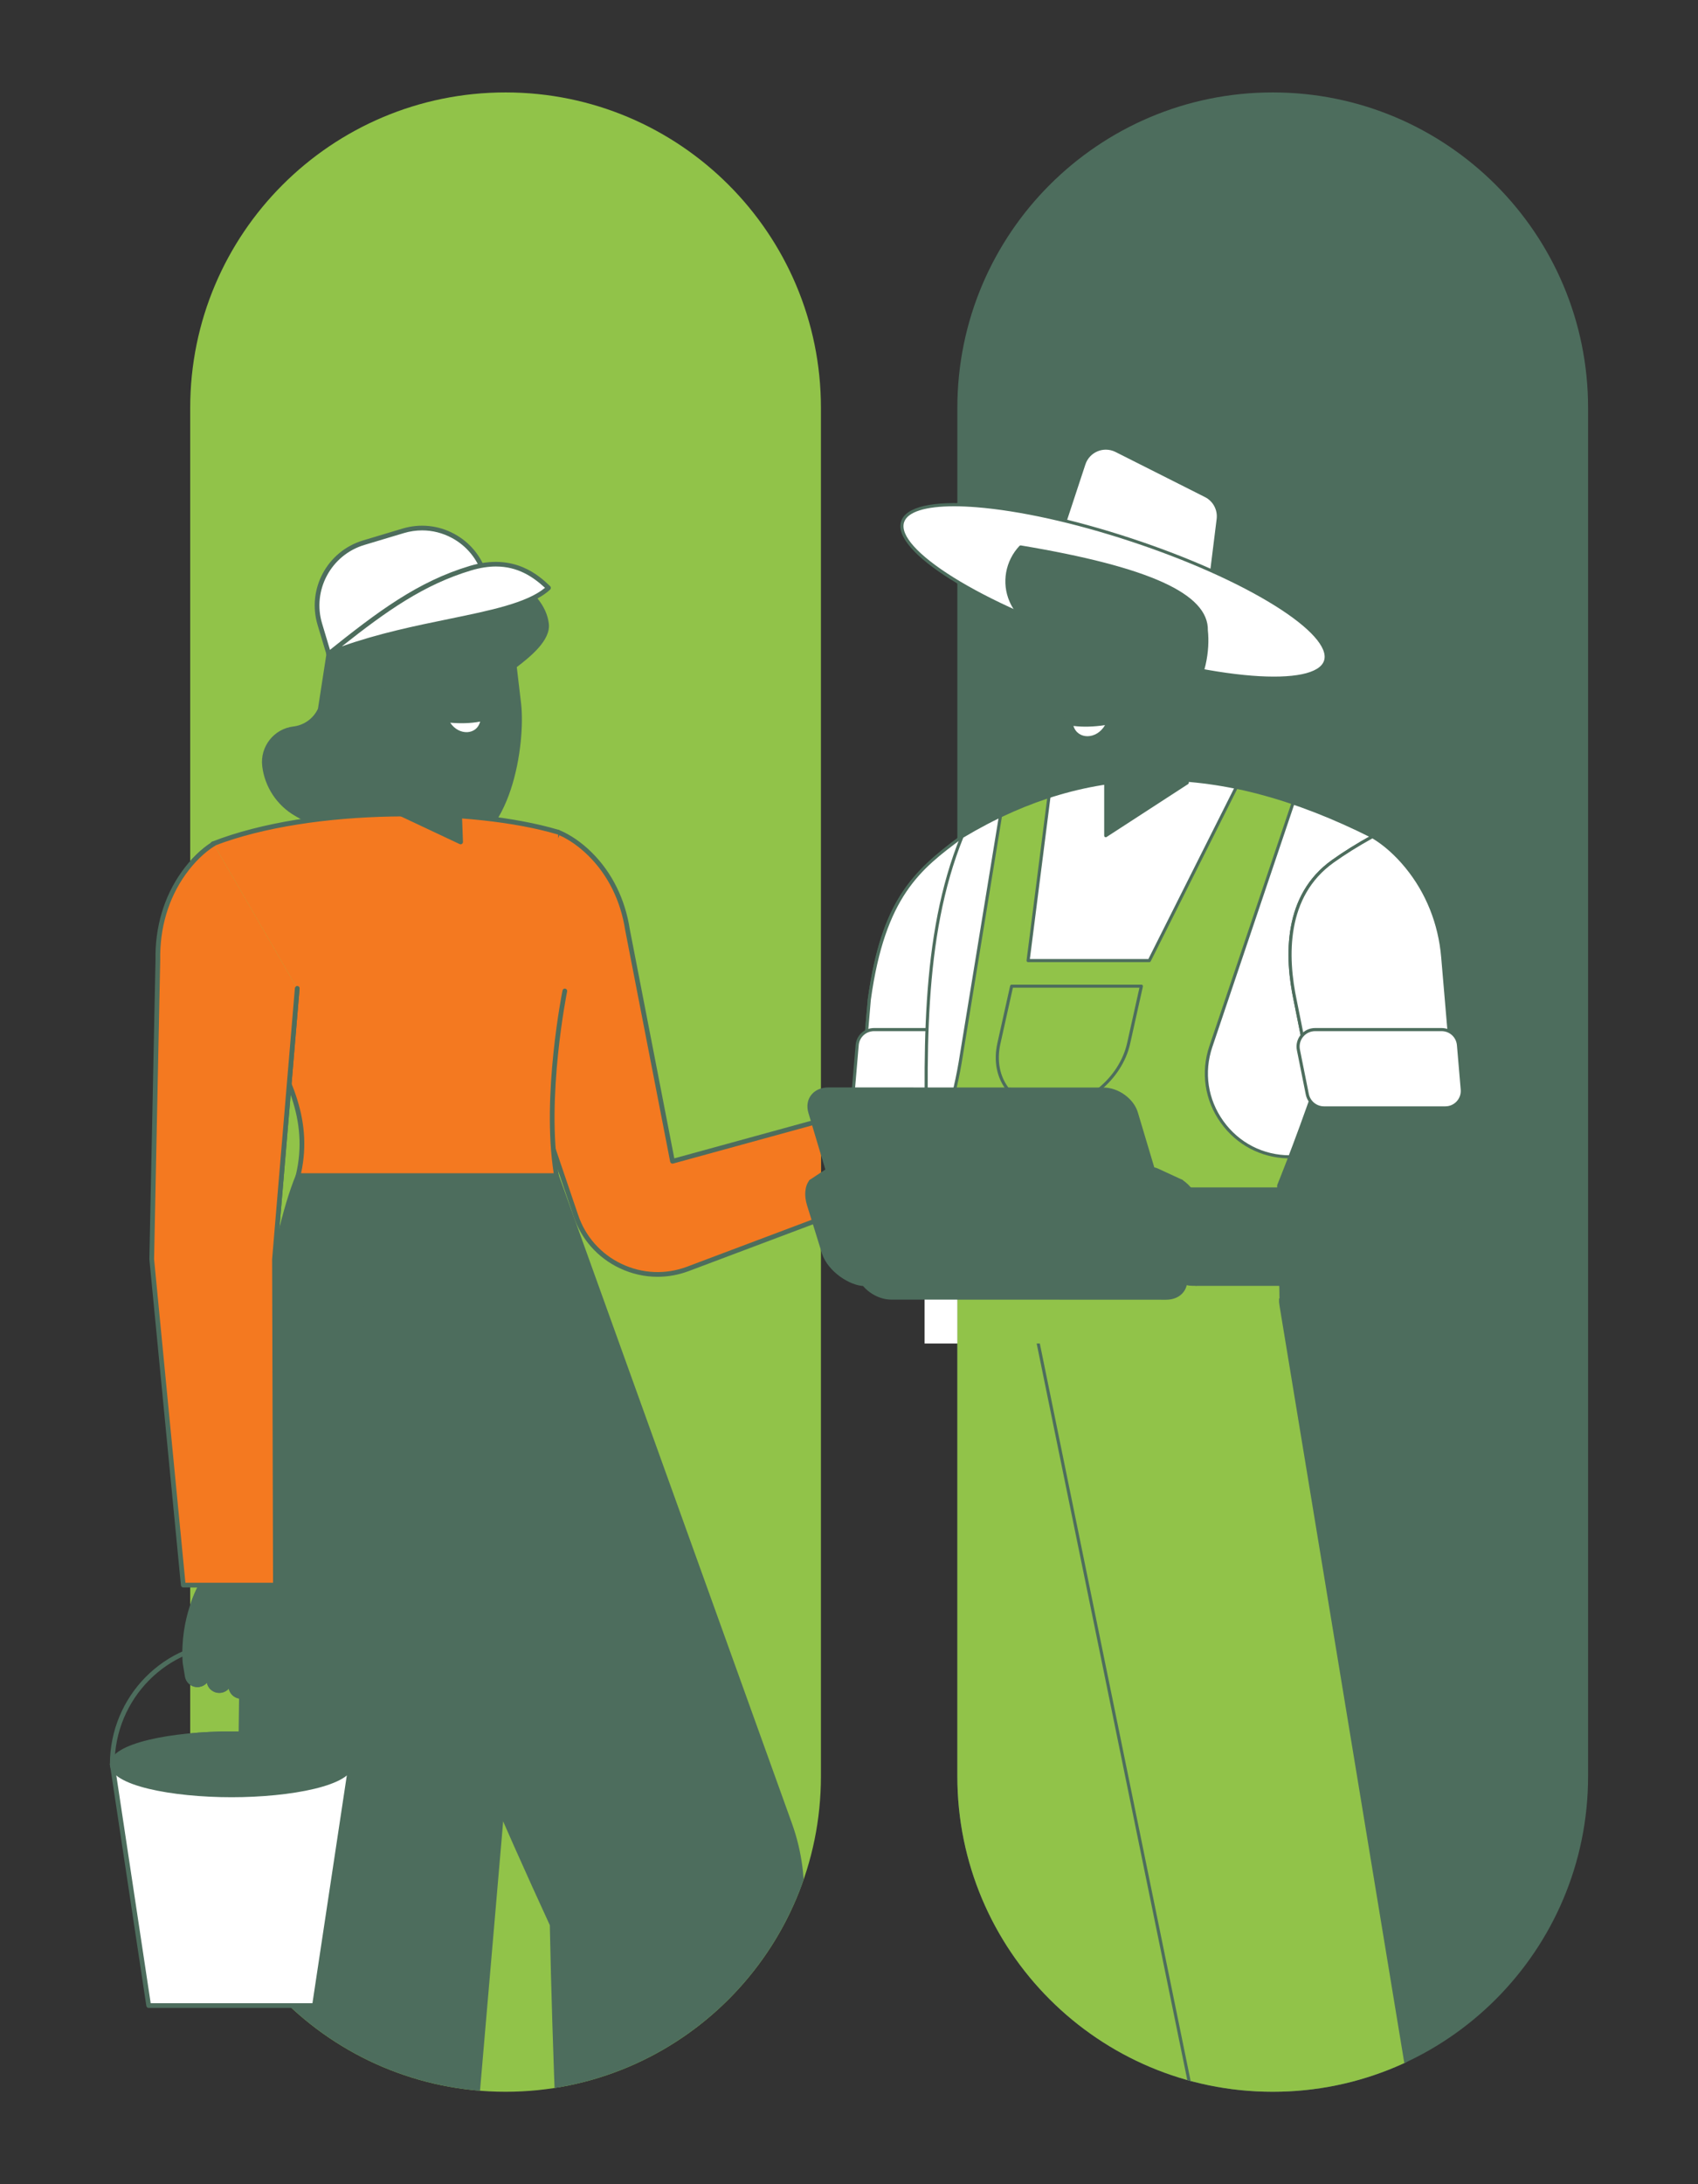
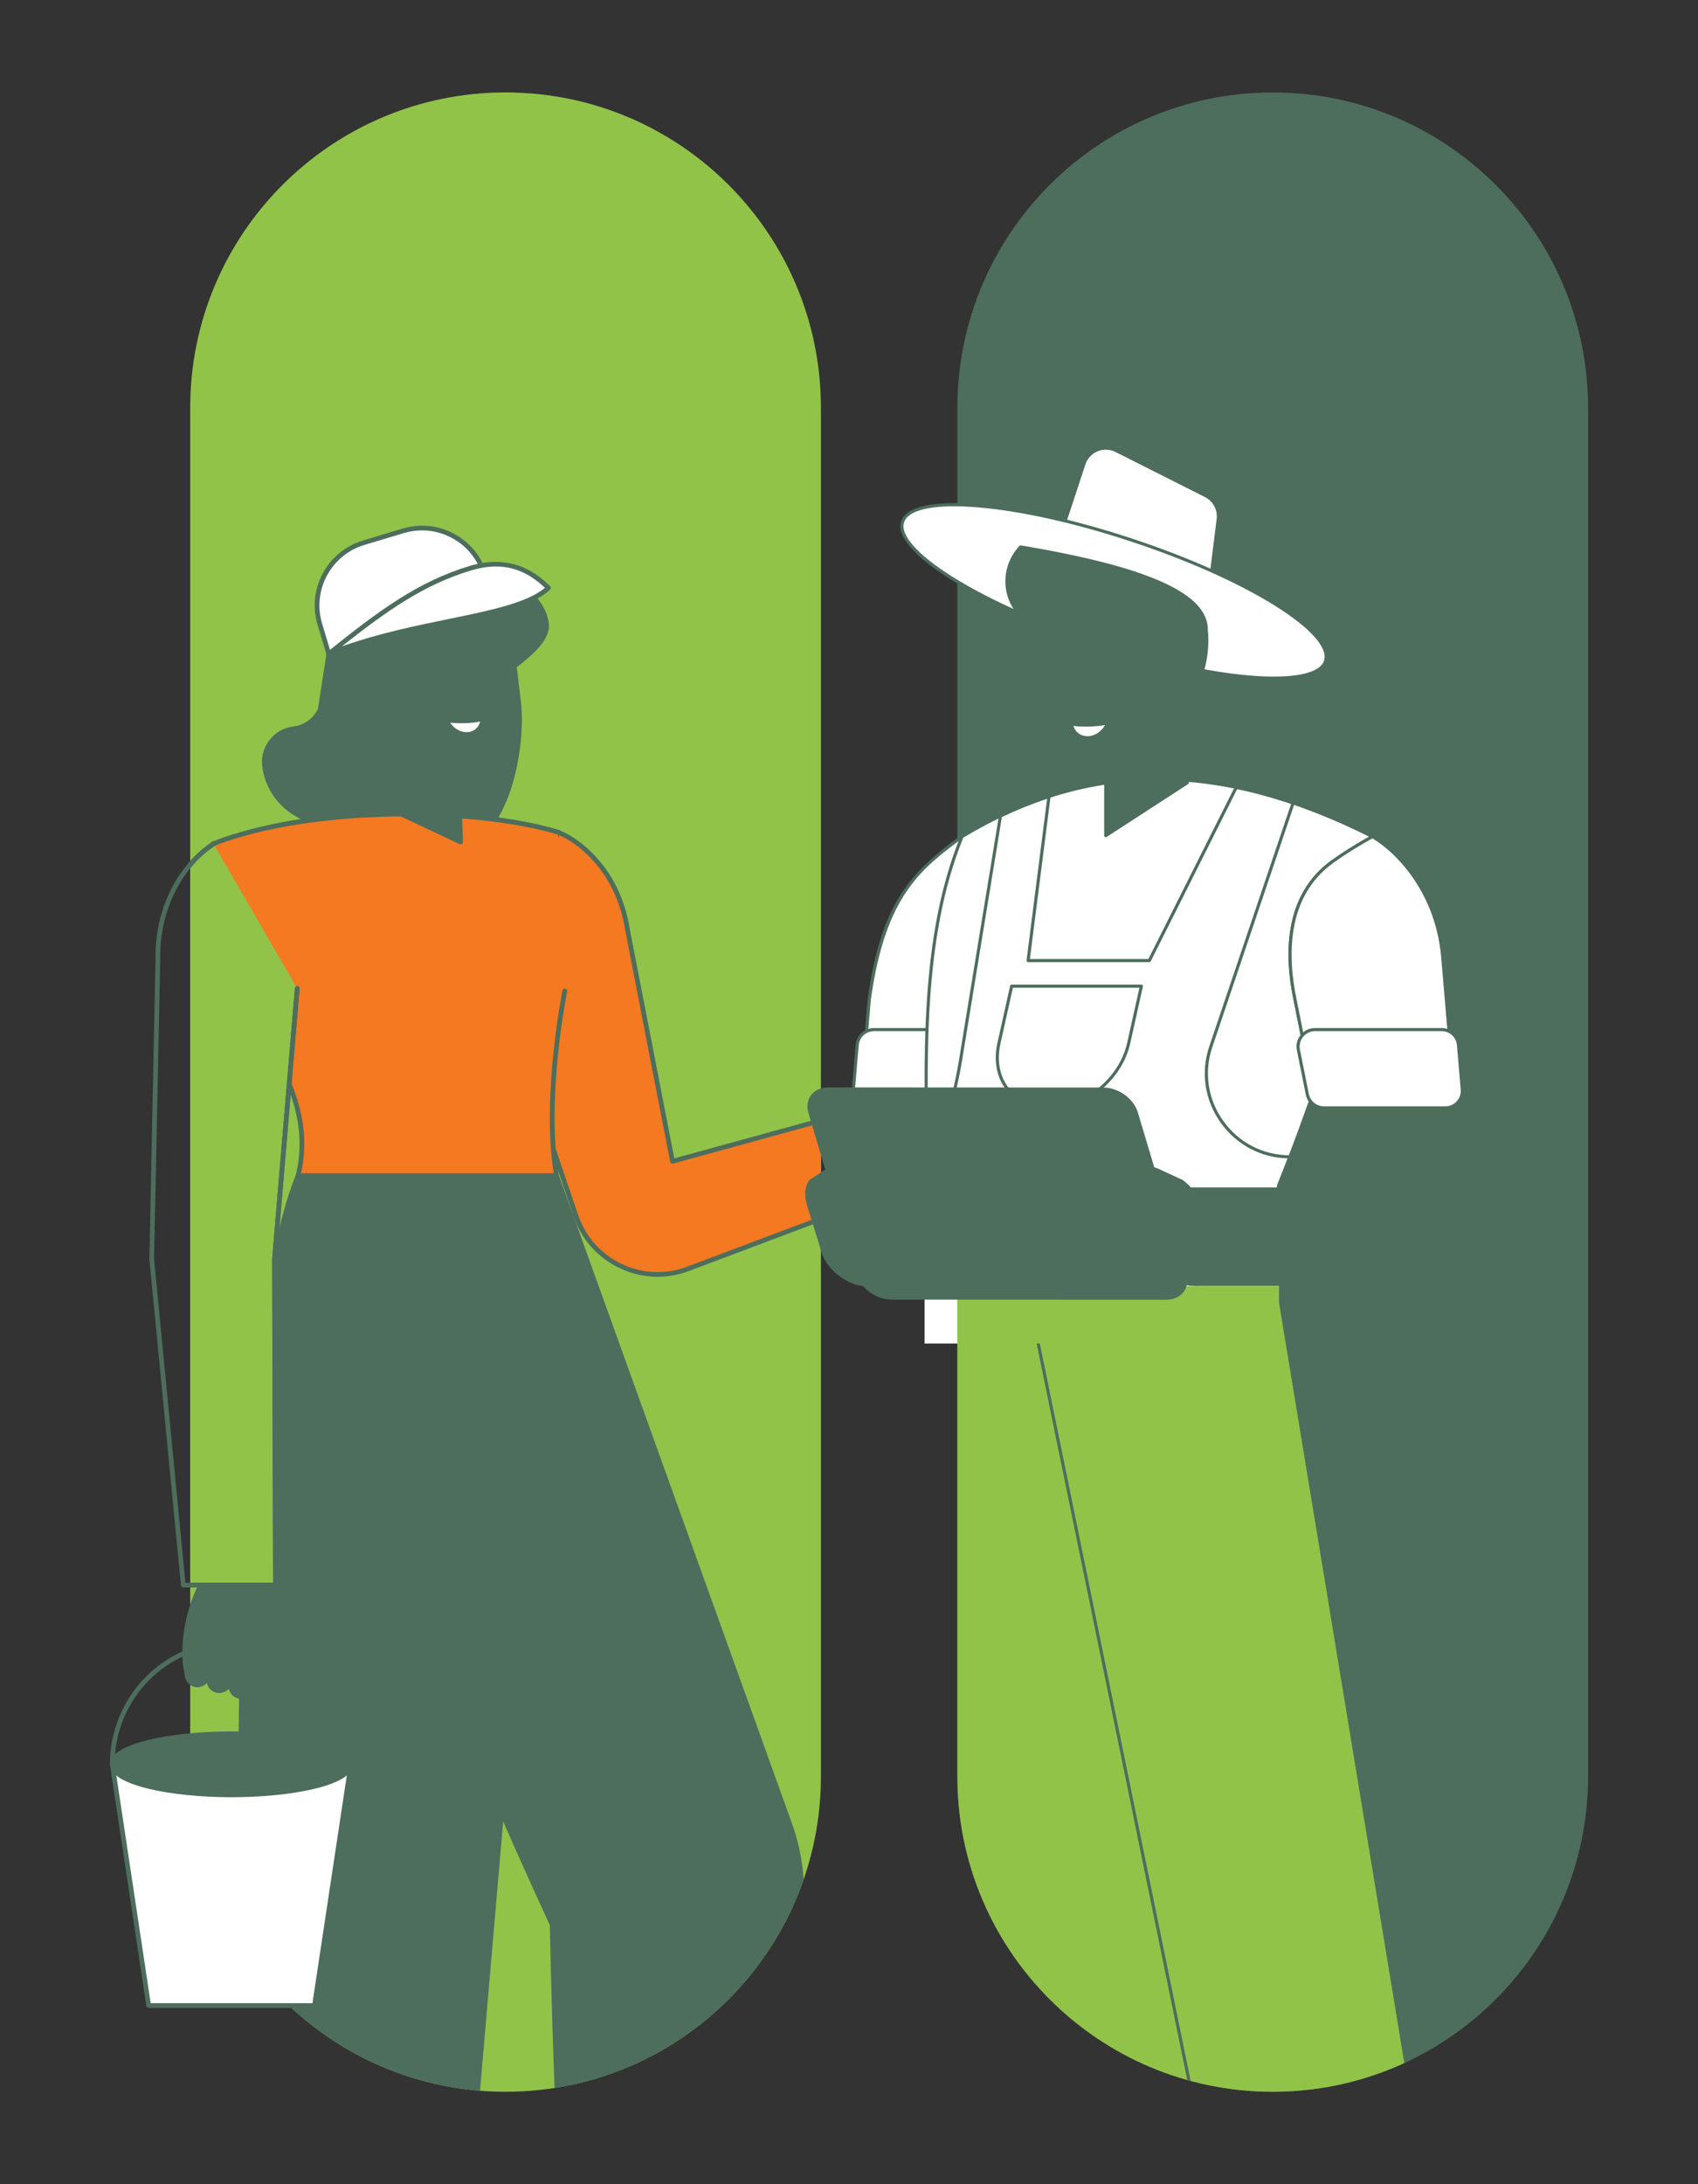
<svg xmlns="http://www.w3.org/2000/svg" id="a" data-name="Camada 1" width="490" height="630" viewBox="0 0 490 630">
  <rect x="0" y="0" width="490" height="630" fill="#333333" stroke="none" />
  <defs>
    <clipPath id="b">
      <rect x="31.72" y="26.657" width="426.559" height="576.686" fill="none" stroke-width="0" />
    </clipPath>
    <clipPath id="c">
      <path d="M145.894,26.657c-50.261,0-91.006,40.747-91.006,91.008v394.673c0,50.261,40.745,91.005,91.006,91.005s91.006-40.744,91.006-91.005V117.665c0-50.261-40.744-91.008-91.006-91.008Z" fill="none" stroke-width="0" />
    </clipPath>
    <clipPath id="d">
      <path d="M367.274,26.657c-50.262,0-91.006,40.747-91.006,91.008v394.673c0,50.261,40.744,91.005,91.006,91.005s91.006-40.744,91.006-91.005V117.665c0-50.261-40.747-91.008-91.006-91.008Z" fill="none" stroke-width="0" />
    </clipPath>
    <clipPath id="e">
      <rect x="31.72" y="26.657" width="426.559" height="576.686" fill="none" stroke-width="0" />
    </clipPath>
  </defs>
  <g clip-path="url(#b)">
    <path d="M145.894,603.343h0c-50.261,0-91.006-40.745-91.006-91.006V117.665c0-50.262,40.745-91.006,91.006-91.006s91.006,40.744,91.006,91.006v394.672c0,50.261-40.745,91.006-91.006,91.006" fill="#91c349" stroke-width="0" />
    <path d="M367.274,603.343h0c-50.261,0-91.006-40.745-91.006-91.006V117.665c0-50.262,40.745-91.006,91.006-91.006s91.006,40.744,91.006,91.006v394.672c0,50.261-40.745,91.006-91.006,91.006" fill="#4D6D5D" stroke-width="0" />
  </g>
  <g clip-path="url(#c)">
    <path d="M279.268,318.294l1.472,20.242-6.004.437c-4.62.335-15.373-2.534-15.373-2.534l-.98-16.635,20.885-1.509Z" fill="#4D6D5D" stroke-width="0" />
    <path d="M273.921,339.679c-4.991,0-14.315-2.474-14.733-2.586-.282-.075-.485-.324-.502-.615l-.981-16.635c-.022-.371.257-.69.63-.716l20.883-1.511c.374-.028.699.254.727.628l1.472,20.243c.013.179-.046.357-.163.494-.118.135-.284.219-.465.232l-6.004.435c-.269.021-.559.029-.863.029M260.011,335.905c2.117.543,10.769,2.673,14.676,2.392l5.326-.387-1.374-18.89-19.539,1.414.911,15.471Z" fill="#4D6D5D" stroke-width="0" />
    <path d="M258.385,319.837l6.584-5.668c2.398-2.064,5.498-3.126,8.66-2.964l12.453.638c-.144,2.799-2.53,4.953-5.328,4.809l-5.709-.293c-2.446,6.321-4.845,12.786-9.13,13.331l-7.53-9.854Z" fill="#4D6D5D" stroke-width="0" />
    <path d="M265.913,330.371c-.337,0-.63-.25-.672-.594-.049-.371.216-.71.587-.759,3.783-.481,6.135-6.568,8.411-12.455l.172-.447c.106-.274.374-.453.668-.434l5.709.293c2.198.122,4.095-1.406,4.528-3.489l-11.722-.602c-2.996-.157-5.906.841-8.181,2.801l-6.584,5.668c-.282.243-.712.213-.956-.072-.246-.284-.213-.712.071-.958l6.584-5.668c2.542-2.187,5.79-3.299,9.136-3.127l12.453.64c.375.019.663.338.644.712-.079,1.536-.75,2.948-1.893,3.977-1.141,1.028-2.621,1.542-4.148,1.474l-5.217-.268c-2.417,6.255-4.917,12.718-9.501,13.302-.029.004-.059.006-.087.006" fill="#4D6D5D" stroke-width="0" />
    <path d="M277.95,328.565l20.133-1.066c1.424-.104,2.658.988,2.718,2.424.06,1.389-1.071,2.543-2.456,2.645l-20.027,1.059-.368-5.062Z" fill="#4D6D5D" stroke-width="0" />
    <path d="M278.317,334.304c-.359,0-.658-.281-.678-.643-.019-.375.268-.694.643-.713l20.027-1.059c1.037-.076,1.858-.946,1.814-1.937-.021-.507-.241-.972-.621-1.311-.377-.335-.858-.502-1.368-.465l-20.149,1.068c-.368.015-.693-.269-.713-.643-.019-.375.268-.694.643-.715l20.133-1.066c.864-.054,1.703.224,2.359.808.655.584,1.036,1.389,1.074,2.267.074,1.718-1.311,3.22-3.086,3.349l-20.04,1.059c-.012.001-.025.001-.037.001" fill="#4D6D5D" stroke-width="0" />
    <path d="M277.96,338.739l8.106-.438,7.559-2.327c1.319-.434,2.136-1.828,1.743-3.161-.407-1.378-1.87-2.137-3.226-1.693l-6.974,2.149-7.577.41.368,5.06Z" fill="#4D6D5D" stroke-width="0" />
    <path d="M277.958,339.418c-.358,0-.658-.281-.678-.643-.019-.374.268-.694.643-.713l8.023-.434,7.478-2.304c.988-.324,1.574-1.366,1.293-2.32-.144-.487-.471-.884-.919-1.119-.45-.237-.962-.279-1.442-.121l-6.988,2.152c-.054.016-.109.026-.163.029l-7.577.41c-.354.009-.694-.266-.715-.641-.021-.374.268-.694.643-.715l7.492-.406,6.897-2.124c.819-.269,1.708-.196,2.484.212.777.407,1.341,1.096,1.59,1.939.487,1.649-.491,3.442-2.183,3.998l-7.571,2.331c-.053.015-.107.026-.163.029l-8.105.437c-.013.001-.025.001-.038.001" fill="#4D6D5D" stroke-width="0" />
    <path d="M278.308,323.451l20.133-1.066c1.424-.103,2.658.988,2.718,2.424.06,1.389-1.071,2.543-2.455,2.645l-20.028,1.059-.368-5.062Z" fill="#4D6D5D" stroke-width="0" />
    <path d="M278.675,329.191c-.359,0-.658-.281-.678-.643-.019-.375.269-.694.643-.713l20.027-1.059c1.037-.076,1.858-.946,1.815-1.937-.022-.507-.243-.972-.622-1.311-.377-.337-.862-.497-1.37-.466l-20.148,1.069c-.375.021-.694-.269-.713-.643-.019-.375.268-.694.643-.715l20.133-1.066c.864-.063,1.703.224,2.359.808.655.584,1.036,1.389,1.074,2.267.074,1.718-1.311,3.221-3.086,3.349l-20.04,1.059c-.012.001-.025.001-.037.001" fill="#4D6D5D" stroke-width="0" />
    <path d="M278.666,318.338l16.11-.874c1.424-.103,2.658.988,2.718,2.424.06,1.389-1.071,2.545-2.457,2.645l-16.004.866-.368-5.062Z" fill="#4D6D5D" stroke-width="0" />
    <path d="M279.033,324.078c-.358,0-.658-.281-.678-.643-.019-.374.268-.694.643-.713l16.004-.866c1.037-.075,1.856-.944,1.814-1.936-.022-.509-.241-.974-.619-1.312-.379-.337-.859-.503-1.371-.465l-16.123.872c-.356.038-.694-.265-.713-.64-.022-.374.266-.694.641-.715l16.108-.872c.859-.071,1.705.224,2.361.806.655.585,1.036,1.39,1.072,2.267.075,1.718-1.309,3.221-3.085,3.351l-16.017.865c-.012.001-.025.001-.037.001" fill="#4D6D5D" stroke-width="0" />
    <path d="M257.813,317.453l-63.753,17.506-12.981-66.792c-1.3-8.434-5.001-16.086-10.794-21.81-2.957-2.923-6.157-5.082-9.267-6.35l-16.773,46.092,21.907,64.445c4.463,13.403,19.169,20.411,32.39,15.436l66.156-24.897-6.885-23.631Z" fill="#f47920" stroke-width="0" />
    <path d="M189.755,368.274c-3.751,0-7.484-.838-10.984-2.505-6.335-3.02-11.047-8.351-13.265-15.008l-21.904-64.442c-.05-.147-.049-.306.006-.452l16.773-46.091c.063-.174.194-.313.363-.388.168-.075.359-.078.531-.009,3.245,1.322,6.525,3.569,9.486,6.496,5.84,5.771,9.641,13.444,10.988,22.189l12.837,66.046,63.047-17.312c.357-.097.728.109.831.465l6.887,23.632c.099.34-.081.699-.413.824l-66.156,24.897c-2.94,1.106-5.99,1.658-9.027,1.658M144.965,286.107l21.83,64.22c2.101,6.309,6.56,11.356,12.559,14.215,6.001,2.858,12.731,3.143,18.95.803l65.568-24.675-6.524-22.386-63.108,17.329c-.181.05-.377.024-.537-.078-.16-.099-.272-.262-.309-.447l-12.981-66.792c-1.308-8.482-4.973-15.892-10.606-21.457-2.636-2.605-5.526-4.642-8.396-5.925l-16.447,45.192Z" fill="#4D6D5D" stroke-width="0" />
    <path d="M122.127,163.68c-13.621,1.612-24.071,6.428-25.562,14.154-.013.001-4.148,26.774-4.148,26.774-1.387,3.082-4.289,5.209-7.645,5.607-5.279.625-9.051,5.41-8.427,10.688.687,5.797,4.077,10.929,9.142,13.834l11.669,6.694c6.999,4.014,15.105,5.671,23.118,4.722l10.052-1.19c17.178-2.033,20.555-31.987,19.37-42.007l-1.284-10.839c4.023-3.092,9.82-7.696,9.293-12.15-1.181-9.978-15.769-18.631-35.578-16.286" fill="#4D6D5D" stroke-width="0" />
    <path d="M115.92,247.089c-6.663,0-13.312-1.747-19.102-5.069l-11.671-6.694c-5.226-2.998-8.768-8.361-9.477-14.343-.668-5.641,3.379-10.775,9.02-11.443,3.071-.363,5.772-2.324,7.068-5.129l3.48-22.497c.384-2.473.565-3.638.722-4.197l-.063-.012c1.458-7.547,10.988-12.906,26.149-14.701,20.914-2.473,35.143,6.836,36.333,16.882.572,4.841-5.431,9.594-9.248,12.533l1.237,10.457c1.342,11.34-2.626,40.71-19.962,42.762l-10.054,1.189c-1.472.175-2.952.262-4.432.262M97.229,177.966c-.094.55-2.746,17.709-4.142,26.745-.009.06-.026.119-.051.175-1.477,3.28-4.613,5.579-8.186,6.003-4.897.58-8.409,5.035-7.83,9.935.658,5.557,3.95,10.538,8.805,13.325l11.669,6.693c6.825,3.916,14.889,5.565,22.7,4.638l10.052-1.19c16.155-1.912,20.03-30.653,18.775-41.254l-1.284-10.838c-.026-.238.072-.472.26-.619,3.33-2.559,9.53-7.325,9.033-11.532-1.116-9.436-15.371-17.994-34.825-15.692-14.32,1.696-23.657,6.783-24.975,13.608,0,.001,0,.003-.001.004" fill="#4D6D5D" stroke-width="0" />
    <path d="M162.993,285.821s-6.243,30.577-2.405,53.294h-74.566c8.184-34.159-31.836-52.793-24.608-95.712,27.377-10.681,73.643-11.107,99.604-3.395l1.974,45.813Z" fill="#f47920" stroke-width="0" />
    <path d="M160.588,339.793h-74.564c-.209,0-.405-.096-.532-.259-.129-.163-.177-.377-.128-.578,3.891-16.238-3.368-29.056-11.054-42.625-8.524-15.051-17.34-30.615-13.562-53.041.038-.235.199-.432.422-.519,28.837-11.251,75.011-10.848,100.045-3.414.359.107.563.485.457.846-.107.359-.48.566-.846.457-24.202-7.19-70.613-7.606-98.804,3.236-3.533,21.747,5.109,37.008,13.468,51.766,7.69,13.578,14.961,26.417,11.385,42.774h72.914c-3.542-22.498,2.477-52.447,2.539-52.75.075-.368.435-.603.8-.53.368.075.605.432.53.8-.06.304-6.172,30.716-2.401,53.044.034.199-.022.4-.15.552-.131.153-.319.241-.519.241" fill="#4D6D5D" stroke-width="0" />
    <polygon points="132.922 242.846 114.352 234.109 115.772 204.778 131.424 202.926 132.922 242.846" fill="#4D6D5D" stroke-width="0" />
    <path d="M132.921,243.525c-.097,0-.196-.021-.288-.063l-18.569-8.737c-.25-.118-.403-.372-.39-.647l1.419-29.332c.016-.331.269-.602.599-.64l15.654-1.853c.188-.024.377.034.521.159.143.124.229.3.237.49l1.496,39.922c.01.235-.106.46-.303.59-.112.075-.244.113-.375.113M115.052,233.689l17.15,8.068-1.428-38.07-14.351,1.698-1.371,28.304Z" fill="#4D6D5D" stroke-width="0" />
    <path d="M116.216,208.534l-.41.049c-2.458.291-4.847-1.447-5.334-3.882l-.307-1.531c-.435-2.174.794-4.164,2.814-4.773.24-.076.491-.131.755-.162.768-.09,1.477.424,1.628,1.181l.827,4.122c1.759-.974,2.851-2.943,2.601-5.066l-.427-3.601c-.432-9.619,13.08-7.106,15.288-17.676,5.204,1.677,9.226,6.253,9.911,12.04l.531,4.491c.477,4.029.574,8.093.288,12.138-.48,6.777-5.706,12.256-12.452,13.055l-15.713-10.383Z" fill="#4D6D5D" stroke-width="0" />
    <path d="M131.928,219.597c-.34,0-.633-.253-.674-.599-.044-.372.222-.71.594-.755,6.413-.759,11.398-5.985,11.854-12.428.282-3.994.185-8.036-.285-12.012l-.531-4.491c-.602-5.079-4.005-9.413-8.752-11.229-1.356,4.988-5.237,7.03-8.68,8.842-3.548,1.868-6.613,3.482-6.413,7.914l.422,3.552c.277,2.343-.88,4.597-2.946,5.74-.19.106-.419.113-.615.022-.197-.091-.338-.271-.381-.482l-.825-4.12c-.082-.409-.457-.694-.884-.641-.218.026-.431.071-.628.134-1.727.521-2.712,2.198-2.352,3.994l.306,1.531c.419,2.092,2.474,3.592,4.589,3.341l.409-.049c.372-.046.71.222.755.594.044.374-.222.71-.596.755l-.409.047c-2.795.334-5.525-1.652-6.079-4.422l-.306-1.531c-.502-2.496.88-4.832,3.282-5.557.269-.085.566-.149.871-.185,1.105-.131,2.155.625,2.374,1.722l.622,3.104c1.077-.947,1.637-2.368,1.465-3.836l-.427-3.601c-.243-5.343,3.508-7.317,7.134-9.226,3.508-1.846,7.137-3.757,8.162-8.668.04-.19.157-.352.324-.449.168-.097.368-.118.55-.059,5.612,1.808,9.685,6.756,10.378,12.606l.531,4.491c.481,4.061.578,8.187.29,12.266-.5,7.091-5.987,12.844-13.049,13.681-.025.003-.053.004-.079.004" fill="#4D6D5D" stroke-width="0" />
    <path d="M133.639,206.059h-.072c-.375-.003-.677-.31-.674-.685.003-.374.307-.672.68-.672.021.001.043-.001.065,0,.83,0,1.649-.16,2.446-.478-1.115-1.677-1.836-3.78-2.195-6.396-.05-.372.209-.715.581-.765.372-.06.713.209.763.58.377,2.742,1.166,4.845,2.415,6.432.126.157.174.363.132.56-.043.199-.171.366-.349.46-1.216.638-2.493.963-3.794.963" fill="#4D6D5D" stroke-width="0" />
    <path d="M140.434,199.099c-.591.071-1.13-.353-1.199-.946l-.228-1.917c-.069-.593.353-1.13.946-1.199.593-.071,1.13.353,1.199.944l.228,1.918c.071.591-.354,1.128-.946,1.199" fill="#4D6D5D" stroke-width="0" />
    <path d="M126.599,197.705l.227,1.917c.071.593-.353,1.13-.944,1.2-.593.071-1.13-.353-1.2-.946l-.227-1.918c-.071-.591.353-1.128.946-1.199.591-.071,1.128.354,1.199.946" fill="#4D6D5D" stroke-width="0" />
    <path d="M141.311,191.706c-.034,0-.069-.003-.103-.009l-3.732-.571c-.371-.056-.625-.402-.569-.774.057-.369.397-.628.774-.568l3.732.572c.372.056.627.402.569.772-.051.335-.341.577-.671.577" fill="#4D6D5D" stroke-width="0" />
    <path d="M123.143,193.857c-.268,0-.521-.159-.628-.422-.143-.347.024-.743.371-.885l3.496-1.427c.347-.144.743.024.884.372.143.347-.024.744-.371.885l-3.495,1.427c-.085.034-.172.05-.257.05" fill="#4D6D5D" stroke-width="0" />
    <path d="M129.921,208.457c2.554,3.849,7.695,3.524,8.634-.325-2.717.515-5.612.582-8.634.325" fill="#fff" stroke-width="0" />
    <path d="M124.93,753.038h-43.253c-11.581-85.557-22.239-348.557,4.347-413.924h74.514l-35.607,413.924Z" fill="#4D6D5D" stroke-width="0" />
    <path d="M124.929,753.717h-43.253c-.338,0-.627-.252-.672-.588-5.415-39.994-11.325-126.558-12.146-214.617-.541-58.05.887-161.178,16.536-199.654.104-.256.353-.422.63-.422h74.513c.19,0,.372.079.5.219.128.141.193.328.177.518l-35.607,413.924c-.029.352-.324.621-.677.621M82.27,752.359h42.035l35.491-412.566h-73.315c-11.419,28.629-17.194,99.144-16.266,198.705.816,87.575,6.668,173.651,12.054,213.861" fill="#4D6D5D" stroke-width="0" />
    <path d="M160.588,339.114l-62.38,41.291c1.356,34.044,28.378,103.626,61.131,174.721,1.499,73.614,6.547,159.213,11.785,197.911h43.253l16.759-201.863c.752-8.454-.347-16.969-3.22-24.953l-67.328-187.107Z" fill="#4D6D5D" stroke-width="0" />
    <path d="M214.378,753.717h-43.253c-.338,0-.627-.252-.672-.588-5.204-38.448-10.27-123.478-11.79-197.845-27.066-58.762-59.615-136.744-61.133-174.852-.009-.237.106-.462.304-.593l62.379-41.29c.174-.115.391-.144.588-.079.199.066.354.219.425.415l67.328,187.105c2.886,8.024,4.014,16.753,3.258,25.245l-16.759,201.861c-.029.352-.324.622-.677.622M171.719,752.359h42.035l16.706-201.241c.738-8.301-.362-16.831-3.182-24.668l-67.036-186.292-61.339,40.601c1.346,29.728,23.012,91.512,61.052,174.084.04.085.06.177.062.269,1.508,73.979,6.528,158.545,11.701,197.246" fill="#4D6D5D" stroke-width="0" />
    <path d="M142.439,174.32l-47.577,14.274-2.565-8.549c-2.998-9.989,2.671-20.518,12.662-23.515l11.398-3.421c9.991-2.996,20.52,2.673,23.516,12.662l2.565,8.549Z" fill="#fff" stroke-width="0" />
    <path d="M94.861,189.275c-.291,0-.562-.19-.649-.485l-2.567-8.548c-3.099-10.333,2.786-21.263,13.118-24.362l11.398-3.42c5.007-1.502,10.298-.965,14.898,1.514,4.601,2.477,7.962,6.599,9.466,11.604l2.564,8.548c.107.359-.096.738-.456.846l-47.577,14.274c-.065.019-.131.029-.196.029M121.809,152.983c-1.758,0-3.526.257-5.257.777l-11.398,3.42c-9.614,2.885-15.092,13.056-12.206,22.672l2.37,7.898,46.276-13.884-2.37-7.898c-1.397-4.659-4.525-8.493-8.807-10.798-2.69-1.449-5.637-2.186-8.608-2.186" fill="#4D6D5D" stroke-width="0" />
    <path d="M94.862,188.595c15.477-12.396,26.573-20.414,40.882-24.708,11.965-3.589,18.644,1.978,22.541,5.679-9.646,8.91-37.812,8.84-63.423,19.028" fill="#fff" stroke-width="0" />
    <path d="M94.861,189.274c-.234,0-.462-.124-.585-.337-.171-.291-.1-.662.162-.872,14.607-11.699,26.107-20.326,41.112-24.828,12.959-3.888,20.139,2.927,23.203,5.837.137.129.213.31.212.497-.001.188-.081.368-.218.494-5.372,4.962-16.323,7.208-29.003,9.81-10.766,2.208-22.966,4.71-34.631,9.351-.082.034-.168.049-.252.049M143.118,163.4c-2.154,0-4.532.343-7.178,1.137-13.609,4.083-24.353,11.666-37.29,21.908,10.511-3.735,21.233-5.934,30.821-7.9,12.047-2.473,22.51-4.619,27.804-8.996-3.514-3.229-7.883-6.149-14.156-6.149" fill="#4D6D5D" stroke-width="0" />
    <polygon points="32.4 508.894 42.902 578.479 90.749 578.479 101.253 508.894 32.4 508.894" fill="#fff" stroke-width="0" />
    <path d="M90.751,579.157h-47.849c-.337,0-.621-.246-.672-.577l-10.503-69.585c-.029-.196.028-.394.157-.544.128-.15.316-.237.515-.237h68.852c.199,0,.387.087.515.237.129.15.187.349.157.544l-10.503,69.585c-.051.331-.335.577-.671.577M43.486,577.799h46.679l10.298-68.226H33.188l10.298,68.226Z" fill="#4D6D5D" stroke-width="0" />
    <path d="M101.253,508.894c0,4.867-15.413,8.813-34.426,8.813s-34.428-3.945-34.428-8.813,15.414-8.812,34.428-8.812,34.426,3.945,34.426,8.812" fill="#4D6D5D" stroke-width="0" />
-     <path d="M66.826,518.386c-17.017,0-35.106-3.326-35.106-9.492s18.088-9.491,35.106-9.491,35.106,3.326,35.106,9.491-18.088,9.492-35.106,9.492M66.826,500.761c-19.887,0-33.748,4.286-33.748,8.133s13.861,8.134,33.748,8.134,33.748-4.286,33.748-8.134-13.861-8.133-33.748-8.133" fill="#4D6D5D" stroke-width="0" />
+     <path d="M66.826,518.386s18.088-9.491,35.106-9.491,35.106,3.326,35.106,9.491-18.088,9.492-35.106,9.492M66.826,500.761c-19.887,0-33.748,4.286-33.748,8.133s13.861,8.134,33.748,8.134,33.748-4.286,33.748-8.134-13.861-8.133-33.748-8.133" fill="#4D6D5D" stroke-width="0" />
    <path d="M101.253,509.573c-.375,0-.68-.303-.68-.68,0-18.878-15.139-34.238-33.747-34.238s-33.748,15.36-33.748,34.238c0,.377-.304.68-.68.68s-.68-.303-.68-.68c0-19.627,15.75-35.596,35.107-35.596s35.106,15.969,35.106,35.596c0,.377-.304.68-.68.68" fill="#4D6D5D" stroke-width="0" />
    <path d="M78.854,487.505l-1.265-7.627-.928-5.584,2.895,2.045.103,3.042c.112,3.286,2.867,5.862,6.154,5.75l-.372-10.963c-.126-3.711-1.453-12.455-9.189-16.964h-18.19s-5.522,9.494-4.673,22.233c-.021.004.146,1.008.146,1.008l.499,3.007c.269,1.621,1.803,2.718,3.426,2.449,1.622-.269,2.72-1.803,2.451-3.424l.438,2.651c.271,1.622,1.803,2.72,3.426,2.451,1.622-.269,2.72-1.803,2.451-3.426l.44,2.652c.269,1.622,1.802,2.72,3.426,2.451,1.621-.269,2.718-1.803,2.449-3.426l.44,2.652c.269,1.622,1.802,2.718,3.426,2.449,1.621-.269,2.718-1.802,2.449-3.424" fill="#4D6D5D" stroke-width="0" />
    <path d="M75.909,491.651c-.758,0-1.493-.235-2.12-.684-.753-.538-1.266-1.325-1.453-2.227-.537.606-1.277,1.04-2.136,1.183-1.936.324-3.78-.952-4.178-2.857-.555.627-1.302,1.041-2.139,1.181-.965.159-1.93-.066-2.724-.634-.755-.538-1.266-1.325-1.453-2.227-.537.607-1.277,1.041-2.136,1.184-1.999.332-3.877-1.019-4.207-3.008-.36-2.176-.466-2.805-.496-3.007-.107-.628-.16-.944-.162-1.137-.831-12.768,4.539-22.161,4.769-22.556.121-.209.344-.337.587-.337h18.19c.121,0,.238.031.343.091,8.452,4.928,9.427,14.661,9.524,17.526l.371,10.965c.007.179-.059.354-.181.487-.124.131-.294.209-.474.215-1.759.062-3.458-.574-4.754-1.783-1.294-1.211-2.04-2.852-2.1-4.623l-.093-2.705-1.29-.912,1.925,11.607c.331,1.989-1.019,3.876-3.008,4.205-.203.034-.406.051-.606.051M72.539,485.149c.327,0,.613.235.669.568l.44,2.652c.207,1.25,1.397,2.099,2.645,1.892.606-.101,1.136-.431,1.493-.931.357-.499.499-1.108.397-1.714l-2.192-13.211c-.046-.271.076-.541.309-.687.232-.143.528-.137.753.022l2.893,2.043c.174.124.279.321.287.532l.103,3.042c.091,2.677,2.173,4.828,4.773,5.073l-.347-10.241c-.091-2.673-.99-11.7-8.696-16.307h-17.601c-.94,1.786-5.137,10.456-4.398,21.51v.051c.024.209.137.887.137.887l.5,3.007c.207,1.252,1.397,2.101,2.643,1.892,1.25-.206,2.099-1.393,1.892-2.643-.062-.371.188-.719.559-.781.375-.066.719.188.781.557l.44,2.652c.1.606.431,1.136.93,1.494.5.356,1.108.497,1.714.397.606-.1,1.137-.431,1.494-.93.356-.5.497-1.109.397-1.714-.06-.371.19-.721.559-.781.374-.069.719.188.781.559l.44,2.651c.207,1.25,1.396,2.103,2.643,1.892,1.25-.207,2.099-1.393,1.892-2.642-.062-.372.188-.722.559-.784.038-.006.075-.009.112-.009" fill="#4D6D5D" stroke-width="0" />
    <path d="M61.642,243.403c-3.063,1.914-6.056,4.789-8.654,8.429-5.088,7.128-7.606,15.914-7.436,25.09l-1.771,86.279,9.104,94.003h26.59l-.274-94.003,6.563-78.099-24.124-41.699Z" fill="#91c349" stroke-width="0" />
    <path d="M79.475,457.882h-26.59c-.35,0-.643-.265-.675-.613l-9.102-94.003c-.004-.026-.004-.053-.004-.079l1.77-86.279c-.175-9.476,2.44-18.293,7.564-25.471,2.598-3.641,5.657-6.618,8.845-8.609.318-.2.737-.101.936.215.199.319.101.738-.215.937-3.039,1.898-5.965,4.75-8.461,8.246-4.953,6.94-7.48,15.474-7.309,24.683l-1.771,86.267,9.04,93.35h25.293l-.272-93.322,6.568-78.158c.031-.374.374-.656.733-.619.374.031.652.359.621.733l-6.566,78.099.278,93.944c0,.181-.071.353-.199.481-.128.128-.3.2-.481.2" fill="#4D6D5D" stroke-width="0" />
  </g>
  <g clip-path="url(#d)">
    <path d="M283.568,342.937l10.873-54.216c3.286-15.349-12.736-45.154-16.822-47.419-13.14,9.738-22.726,17.772-26.761,47.013l-4.975,58.262c-.991,12.899,9.202,23.915,22.139,23.915,8.34.274,12.806-11.053,15.545-27.554" fill="#4D6D5D" stroke-width="0" />
    <path d="M268.022,370.939c-6.38,0-12.281-2.579-16.616-7.259-4.275-4.616-6.45-10.863-5.968-17.143l4.976-58.285c3.922-28.413,12.793-36.828,26.938-47.31.14-.104.331-.118.484-.031,4.301,2.383,20.358,32.42,17.045,47.899l-10.873,54.209c-3.16,19.036-8.146,27.926-15.667,27.926-.106,0-.212-.003-.319-.006M251.305,288.352l-4.975,58.259c-.469,6.116,1.567,11.96,5.734,16.461,4.163,4.495,9.832,6.971,15.973,6.971.096.004.191.006.284.006,7.022-.001,11.731-8.657,14.808-27.199l10.876-54.222c3.093-14.457-11.927-43.57-16.367-46.782-11.929,8.842-22.211,16.647-26.333,46.507" fill="#4D6D5D" stroke-width="0" />
    <path d="M233.947,340.674h6.278l.702,2.262h27.488v27.555h-18.939c-3.977,0-10.175-3.985-11.829-9.021l-4.327-13.942c-.771-2.487-.716-5.201.628-6.855" fill="#4D6D5D" stroke-width="0" />
    <path d="M237.217,361.603l-4.326-13.942c-.899-2.899-.634-5.616.709-7.269.085-.104.212-.165.347-.165h6.277c.197,0,.371.126.428.315l.605,1.948h27.157c.247,0,.449.202.449.449v27.554c0,.247-.201.447-.449.447h-18.937c-4.163,0-10.559-4.161-12.259-9.336M267.966,343.385h-27.039c-.197,0-.369-.128-.428-.315l-.605-1.948h-5.726c-1.024,1.421-1.189,3.798-.421,6.274l4.323,13.934c1.587,4.826,7.536,8.712,11.406,8.712h18.49v-26.658Z" fill="#4D6D5D" stroke-width="0" />
    <path d="M250.858,288.314c4.036-29.241,13.621-37.275,26.761-47.013,4.086,2.265,20.108,32.07,16.823,47.421l-3.77,18.796h-41.454l1.64-19.203Z" fill="#fff" stroke-width="0" />
    <path d="M248.889,307.821c-.084-.093-.126-.216-.115-.341l1.639-19.203c0-.007.001-.015.003-.022,3.922-28.414,12.793-36.83,26.936-47.312.141-.104.331-.118.484-.032,4.303,2.384,20.358,32.42,17.045,47.9l-3.77,18.796c-.041.209-.225.359-.438.359h-41.453c-.126,0-.246-.051-.331-.144M294.004,288.628c3.095-14.456-11.925-43.571-16.366-46.782-11.929,8.84-22.21,16.644-26.335,46.517l-1.597,18.706h40.598l3.699-18.441Z" fill="#4D6D5D" stroke-width="0" />
    <path d="M247.358,301.456l-1.091,12.781c-.244,2.861,2.012,5.319,4.885,5.319h35.026c2.336,0,4.348-1.647,4.807-3.938l2.562-12.781c.609-3.035-1.711-5.868-4.806-5.868h-36.499c-2.546,0-4.669,1.949-4.885,4.486" fill="#fff" stroke-width="0" />
    <path d="M247.211,318.272c-1.011-1.1-1.517-2.584-1.39-4.073l1.091-12.781c.238-2.79,2.53-4.895,5.331-4.895h36.499c1.609,0,3.118.715,4.139,1.959,1.019,1.246,1.424,2.865,1.106,4.444l-2.564,12.781c-.499,2.49-2.705,4.298-5.245,4.298h-35.026c-1.493,0-2.93-.631-3.941-1.733M252.243,297.418c-2.333,0-4.241,1.752-4.439,4.076l-1.09,12.781c-.107,1.258.303,2.462,1.156,3.392.855.93,2.02,1.442,3.282,1.442h35.026c2.115,0,3.952-1.505,4.369-3.579l2.562-12.781c.265-1.314-.072-2.662-.921-3.699-.85-1.037-2.106-1.631-3.446-1.631h-36.499Z" fill="#4D6D5D" stroke-width="0" />
    <path d="M277.619,241.302c39.42-23.672,77.537-20.579,118.428,0,1.036,32.101-27.046,100.631-27.046,100.631l.415,33.014h-101.002c0-49.748-5.965-96.453,9.205-133.645" fill="#fff" stroke-width="0" />
    <path d="M267.966,374.946c0-11.167-.303-22.255-.596-32.979-1.01-36.981-1.964-71.911,9.833-100.835.037-.09.102-.165.185-.215,36.983-22.208,74.751-22.213,118.859-.016.147.074.241.222.247.385,1.011,31.318-25.914,97.946-27.045,100.731l.413,32.923c0,.121-.046.235-.129.321-.084.085-.199.134-.319.134h-101.002c-.247,0-.447-.202-.447-.449M368.553,341.938c-.002-.06.01-.119.034-.175.279-.683,27.879-68.429,27.021-100.181-43.654-21.901-81.045-21.892-117.631.026-11.668,28.723-10.717,63.51-9.713,100.335.29,10.585.588,21.526.597,32.555h100.1l-.409-32.561Z" fill="#4D6D5D" stroke-width="0" />
    <path d="M268.414,374.947c0-17.19-.837-41.273-.837-41.273,4.692-6.684,7.906-16.737,9.892-29.591l11.245-68.758c4.676-2.233,9.341-4.094,13.998-5.604l-6.029,47.347h34.984l25.108-49.998c5.429,1.124,10.887,2.634,16.381,4.51l-23.735,70.288c-5.276,15.62,6.343,31.806,22.831,31.806-1.984,5.17-3.249,8.259-3.249,8.259l.68,33.014h-101.266Z" fill="#91c349" stroke-width="0" />
    <path d="M268.414,375.394c-.247,0-.447-.2-.447-.447,0-16.987-.828-41.018-.837-41.257-.003-.099.025-.194.081-.274,4.486-6.391,7.789-16.285,9.816-29.406l11.247-68.76c.024-.144.116-.268.249-.331,4.626-2.209,9.354-4.101,14.052-5.626.144-.047.306-.018.424.081.118.097.178.25.159.402l-5.965,46.844h34.198l24.986-49.752c.091-.181.293-.278.49-.238,5.357,1.111,10.887,2.633,16.433,4.526.234.079.359.332.279.566l-23.735,70.288c-2.468,7.306-1.303,15.091,3.195,21.357,4.497,6.266,11.498,9.86,19.212,9.86.147,0,.285.072.369.194.082.121.102.277.049.413-1.781,4.645-2.999,7.646-3.217,8.181l.678,32.921c.002.121-.044.237-.128.324-.084.085-.2.134-.321.134h-101.266ZM352.31,323.889c-4.667-6.503-5.877-14.582-3.316-22.166l23.594-69.864c-5.256-1.775-10.488-3.214-15.567-4.282l-24.953,49.692c-.076.15-.231.246-.402.246h-34.984c-.128,0-.25-.054-.335-.152-.085-.096-.125-.224-.109-.352l5.94-46.645c-4.367,1.45-8.757,3.218-13.059,5.262l-11.209,68.524c-2.034,13.171-5.357,23.147-9.88,29.656.069,2.048.818,24.427.831,40.691h100.362s-.669-32.557-.669-32.557c-.001-.062.009-.122.032-.178.013-.031,1.189-2.902,3.016-7.65-7.748-.197-14.751-3.898-19.292-10.225" fill="#4D6D5D" stroke-width="0" />
    <path d="M290.57,314.619c-2.935-3.66-3.91-8.552-2.746-13.773l3.677-16.497c.046-.203.227-.35.437-.35h37.434c.137,0,.265.062.35.168.085.107.116.246.087.378l-3.676,16.497c-2.345,10.513-12.808,19.067-23.326,19.067-5.053,0-9.398-1.949-12.237-5.49M292.297,284.895l-3.599,16.147c-1.103,4.95-.19,9.573,2.571,13.016,2.665,3.324,6.762,5.156,11.538,5.156,10.122,0,20.195-8.24,22.453-18.368l3.555-15.951h-36.518Z" fill="#4D6D5D" stroke-width="0" />
    <polygon points="345.424 374.947 343.073 681.421 282.879 681.421 268.414 374.947 345.424 374.947" fill="#91c349" stroke-width="0" />
    <path d="M282.432,681.443l-14.467-306.475c-.004-.122.04-.241.124-.329.085-.09.203-.14.325-.14h77.01c.119,0,.234.047.318.132.084.085.129.2.129.319l-2.351,306.473c-.001.247-.201.446-.447.446h-60.193c-.24,0-.437-.188-.449-.427M344.973,375.394h-76.09l14.424,305.579h59.322l2.343-305.579Z" fill="#4D6D5D" stroke-width="0" />
    <polygon points="369.416 374.947 419.94 681.421 359.747 681.421 297.039 374.947 369.416 374.947" fill="#91c349" stroke-width="0" />
    <path d="M359.308,681.51l-62.708-306.473c-.026-.132.007-.269.093-.374.085-.104.212-.165.347-.165h72.375c.219,0,.406.159.441.375l50.526,306.473c.021.131-.016.263-.1.363-.087.1-.21.159-.343.159h-60.193c-.213,0-.396-.15-.438-.359M369.035,375.394h-71.447l62.523,305.579h59.302l-50.377-305.579Z" fill="#4D6D5D" stroke-width="0" />
    <path d="M396.047,241.302c3.379,1.983,6.791,4.962,9.874,8.733,6.041,7.387,9.597,16.492,10.408,26.001l6.022,70.541c.991,12.899-9.201,23.915-22.138,23.915h-55.018l-3.969-27.554h43.442l-10.875-54.216c-3.286-15.349-1.967-31.161,10.813-40.278,3.513-2.507,7.352-4.876,11.44-7.141" fill="#4D6D5D" stroke-width="0" />
    <path d="M344.753,370.555l-3.969-27.554c-.018-.128.021-.259.106-.357.085-.099.209-.154.338-.154h42.893l-10.764-53.674c-2.786-13.019-3.142-30.655,10.99-40.738,3.395-2.421,7.152-4.766,11.484-7.168.138-.076.307-.075.444.006,3.482,2.042,6.937,5.098,9.994,8.836,6.038,7.384,9.673,16.46,10.509,26.245l6.022,70.546c.482,6.275-1.693,12.521-5.968,17.138-4.336,4.681-10.238,7.259-16.617,7.259h-55.018c-.222,0-.412-.163-.443-.384M384.867,248.807c-13.737,9.801-13.365,27.064-10.634,39.826l10.875,54.216c.025.131-.007.268-.094.371-.084.104-.212.165-.346.165h-42.924l3.839,26.658h54.63c6.129,0,11.797-2.476,15.96-6.972,4.167-4.5,6.203-10.345,5.734-16.457l-6.024-70.541c-.819-9.605-4.385-18.51-10.309-25.755-2.926-3.577-6.218-6.512-9.535-8.501-4.208,2.342-7.865,4.631-11.173,6.99" fill="#4D6D5D" stroke-width="0" />
    <path d="M373.795,288.721c-3.286-15.351-1.967-31.161,10.813-40.279,3.513-2.506,7.352-4.875,11.44-7.14,3.379,1.981,6.791,4.962,9.874,8.733,6.04,7.387,9.595,16.492,10.409,25.999l3.716,43.523h-40.067l-6.184-30.836Z" fill="#fff" stroke-width="0" />
    <path d="M379.54,319.644l-6.184-30.833c-2.785-13.018-3.141-30.65,10.991-40.732,3.395-2.423,7.15-4.767,11.484-7.169.138-.076.307-.075.443.006,3.483,2.043,6.938,5.098,9.995,8.836,6.038,7.384,9.672,16.46,10.509,26.245l3.714,43.521c.012.125-.031.249-.115.341-.085.093-.206.146-.329.146h-40.067c-.213,0-.397-.152-.44-.36M415.884,276.073c-.821-9.605-4.385-18.51-10.309-25.755-2.926-3.577-6.218-6.512-9.536-8.501-4.208,2.342-7.864,4.629-11.172,6.99-13.737,9.801-13.365,27.064-10.633,39.826l6.112,30.475h39.213l-3.674-43.036Z" fill="#4D6D5D" stroke-width="0" />
    <path d="M420.879,301.456l1.091,12.781c.244,2.861-2.012,5.319-4.885,5.319h-35.026c-2.336,0-4.348-1.647-4.807-3.938l-2.562-12.781c-.609-3.035,1.711-5.868,4.806-5.868h36.499c2.546,0,4.669,1.949,4.885,4.486" fill="#fff" stroke-width="0" />
    <path d="M376.813,315.706l-2.564-12.781c-.316-1.578.087-3.198,1.108-4.444,1.019-1.244,2.529-1.959,4.138-1.959h36.499c2.801,0,5.094,2.105,5.332,4.895l1.09,12.781c.126,1.489-.379,2.974-1.39,4.073-1.011,1.102-2.446,1.733-3.941,1.733h-35.026c-2.54,0-4.747-1.808-5.245-4.298M420.433,301.494c-.199-2.323-2.106-4.076-4.439-4.076h-36.499c-1.34,0-2.596.594-3.445,1.631-.85,1.037-1.186,2.386-.922,3.699l2.564,12.781c.415,2.074,2.252,3.579,4.367,3.579h35.026c1.262,0,2.427-.512,3.282-1.442.853-.93,1.264-2.134,1.158-3.392l-1.091-12.781Z" fill="#4D6D5D" stroke-width="0" />
    <path d="M340.945,340.674c2.436,1.653,4.286,4.367,5.16,6.855l4.892,13.942c1.421,4.051-.135,7.565-3.757,8.486l-2.109.535c-14.287,0-7.902-17.775-10.464-29.818h6.278Z" fill="#4D6D5D" stroke-width="0" />
    <path d="M338.067,368.471c-3.291-3.324-3.227-9.457-3.158-15.95.043-4.011.085-8.159-.678-11.754-.029-.132.004-.271.09-.375.085-.104.212-.166.349-.166h6.277c.09,0,.177.028.251.078,2.339,1.587,4.332,4.232,5.331,7.075l4.892,13.943c.791,2.254.722,4.435-.194,6.144-.788,1.468-2.128,2.48-3.874,2.923l-2.109.535c-.035.01-.074.013-.11.013-3.111,0-5.422-.806-7.065-2.467M335.215,341.122c.672,3.558.63,7.546.59,11.41-.066,6.3-.129,12.25,2.898,15.31,1.458,1.472,3.542,2.193,6.374,2.202l2.055-.521c1.496-.381,2.639-1.237,3.305-2.48.797-1.484.846-3.411.14-5.425l-4.892-13.942c-.907-2.583-2.77-5.082-4.878-6.555h-5.591Z" fill="#4D6D5D" stroke-width="0" />
    <path d="M312.792,133.826c1.272-3.863,5.684-5.691,9.315-3.86l25.823,13.012c2.511,1.266,3.957,3.973,3.61,6.763l-3.401,27.357-44.167-16.509,8.82-26.764Z" fill="#fff" stroke-width="0" />
    <path d="M347.982,177.517l-44.167-16.507c-.225-.084-.344-.331-.269-.559l8.82-26.765c.649-1.965,2.117-3.546,4.027-4.338,1.912-.791,4.067-.713,5.916.218l25.823,13.014c2.673,1.347,4.22,4.248,3.851,7.219l-3.399,27.355c-.018.137-.096.257-.213.328-.071.043-.15.065-.231.065-.053,0-.106-.009-.157-.029M316.736,130.174c-1.671.693-2.954,2.074-3.519,3.792l-8.686,26.357,43.233,16.158,3.33-26.795c.322-2.595-1.03-5.131-3.367-6.307l-25.823-13.014c-.877-.443-1.834-.665-2.793-.665-.805,0-1.612.157-2.376.474" fill="#4D6D5D" stroke-width="0" />
    <path d="M260.473,150.49c-2.708,8.215,22.416,23.877,56.114,34.981,33.7,11.104,63.211,13.447,65.919,5.232,2.707-8.215-22.417-23.878-56.115-34.982-33.698-11.104-63.21-13.446-65.918-5.231" fill="#fff" stroke-width="0" />
    <path d="M361.133,195.778c-12.485-.991-28.354-4.5-44.685-9.882-34.454-11.353-59.228-26.966-56.401-35.547,2.827-8.579,32.03-6.408,66.483,4.947,16.332,5.382,31.178,11.994,41.807,18.619,10.791,6.728,15.973,12.738,14.593,16.928-1.127,3.417-6.484,5.212-15.301,5.212-1.992,0-4.161-.091-6.497-.277M260.898,150.63c-1.219,3.702,3.961,9.494,14.217,15.888,10.569,6.588,25.349,13.169,41.613,18.528,16.264,5.36,32.06,8.854,44.476,9.839,12.05.956,19.656-.619,20.877-4.322,1.219-3.704-3.963-9.495-14.218-15.888-10.569-6.59-25.347-13.169-41.612-18.53-16.266-5.36-32.061-8.854-44.476-9.839-2.311-.182-4.457-.274-6.427-.274-8.304,0-13.464,1.603-14.451,4.597" fill="#4D6D5D" stroke-width="0" />
    <path d="M342.614,225.778v-23.515s9.088-29.406-16.52-29.406l-12.025.986c-4.241.347-7.636,3.717-7.946,7.961-.896,12.328-.144,23.095,1.362,30.391.809,3.929,5.14,7.014,11.606,5.443v23.406l23.524-15.266Z" fill="#4D6D5D" stroke-width="0" />
    <path d="M318.876,241.436c-.144-.078-.234-.228-.234-.393v-22.845c-3.138.646-6.038.249-8.223-1.136-1.773-1.124-2.971-2.82-3.374-4.776-1.687-8.174-2.184-19.296-1.368-30.515.319-4.41,3.911-8.009,8.354-8.374l12.062-.987c6.905,0,11.971,2.121,15.057,6.305,6.266,8.495,2.279,22.4,1.912,23.616v23.448c0,.152-.076.293-.204.375l-23.524,15.264c-.074.049-.159.074-.243.074-.074,0-.147-.019-.215-.056M342.166,202.264c0-.044.006-.09.021-.132.044-.144,4.394-14.546-1.758-22.887-2.908-3.941-7.731-5.94-14.299-5.941l-12.025.986c-4.007.328-7.246,3.573-7.536,7.547-.809,11.14-.316,22.172,1.353,30.268.355,1.717,1.411,3.208,2.977,4.201,2.105,1.333,4.976,1.652,8.086.897.131-.032.274-.001.382.082.107.085.171.216.171.353v22.581l22.628-14.685v-23.271Z" fill="#4D6D5D" stroke-width="0" />
    <path d="M333.008,193.321l-.037,17.846c-.407,2.271-1.653,4.305-3.485,5.71-4.45,3.411-9.414,6.918-14.258,6.655-8.023-.438-8.536-11.448-8.536-15.936l7.806-1.361,13.505,2.181,3.085-19.995,1.92,4.9Z" fill="#4D6D5D" stroke-width="0" />
    <path d="M315.205,223.977c-5.862-.319-8.96-5.984-8.96-16.382v-.377l8.252-1.439,13.133,2.121,3.27-21.191,2.556,6.527-.037,17.928-.007.079c-.427,2.381-1.724,4.508-3.652,5.987-4.475,3.43-9.23,6.76-14.006,6.76-.182,0-.366-.004-.549-.015M332.56,193.405l-1.283-3.273-2.899,18.797-13.875-2.24-7.362,1.283c.053,6.786,1.528,14.752,8.112,15.111,4.639.254,9.448-3.102,13.961-6.562,1.742-1.334,2.915-3.251,3.31-5.395l.037-17.721Z" fill="#4D6D5D" stroke-width="0" />
    <path d="M348.111,181.836c.681,6.281-.902,14.414-5.498,20.429v7.971l-5.55-11.056c.141-.535.3-1.063.503-1.583,1.027-2.649.657-5.21-.8-5.776-1.461-.565-3.458,1.08-4.464,3.674l-2.88-16.812c-1.343,3.263-4.517,5.397-8.045,5.412l-7.486.009c-24.187.003-27.402-17.787-19.372-26.343,31.662,5.29,53.869,12.453,53.593,24.075" fill="#4D6D5D" stroke-width="0" />
    <path d="M342.213,210.438l-5.55-11.057c-.05-.097-.06-.209-.034-.315.168-.635.332-1.155.519-1.63.911-2.351.661-4.729-.544-5.197-1.208-.468-2.986,1.099-3.885,3.417-.074.19-.271.304-.463.284-.199-.019-.362-.171-.396-.369l-2.651-15.472c-1.637,2.726-4.582,4.431-7.833,4.444,0,0-7.487.01-7.49.01-11.295-.001-19.521-4.029-22.562-11.054-2.337-5.4-1.212-11.697,2.867-16.044.103-.109.252-.159.402-.135,37.034,6.185,54.184,13.97,53.965,24.497.608,5.651-.522,14.004-5.498,20.598v7.821c0,.207-.141.388-.344.435-.034.007-.069.012-.103.012-.166,0-.324-.093-.4-.246M292.147,173.143c2.893,6.683,10.816,10.514,21.742,10.514l7.484-.01c3.36-.013,6.355-2.028,7.633-5.134.076-.184.265-.296.465-.275.197.022.357.174.391.369l2.642,15.426c1.197-2.065,2.986-3.188,4.422-2.63,1.717.666,2.18,3.457,1.058,6.356-.159.405-.301.843-.444,1.371l4.626,9.216v-6.081c0-.099.032-.194.091-.274,4.903-6.412,6.007-14.592,5.409-20.108-.003-.019-.003-.038-.003-.057.238-9.991-16.6-17.487-52.979-23.582-3.644,4.022-4.667,9.977-2.536,14.899" fill="#4D6D5D" stroke-width="0" />
    <path d="M313.139,206.919c.246,0,.446-.199.447-.444.003-.247-.196-.449-.443-.452l-1.53-.013c-.281-.003-.54-.132-.707-.359-.169-.225-.222-.51-.146-.781l2.215-7.809c.068-.238-.071-.485-.309-.553-.235-.068-.484.071-.552.307l-2.217,7.811c-.153.541-.047,1.112.291,1.562.337.452.853.712,1.416.718l1.528.013h.004Z" fill="#4D6D5D" stroke-width="0" />
    <path d="M317.623,194.103l.06,1.73c.022.628.547,1.118,1.175,1.096.627-.022,1.117-.547,1.094-1.174l-.06-1.73c-.022-.628-.547-1.118-1.174-1.096-.627.022-1.118.547-1.096,1.174M307.257,194.465l.06,1.73c.022.628.549,1.118,1.175,1.096.627-.021,1.117-.547,1.094-1.174l-.06-1.731c-.022-.627-.547-1.116-1.174-1.096-.627.022-1.118.549-1.096,1.175" fill="#4D6D5D" stroke-width="0" />
    <path d="M317.008,190.952s6.278-.003,6.278-.003c.247-.001.447-.202.447-.449s-.2-.447-.447-.447c-.001,0-6.279.003-6.279.003-.246,0-.446.202-.446.449s.2.447.447.447" fill="#4D6D5D" stroke-width="0" />
    <path d="M306.914,191.203h2.877c.247,0,.447-.2.447-.447s-.2-.449-.447-.449h-2.877c-.247,0-.447.202-.447.449s.2.447.447.447" fill="#4D6D5D" stroke-width="0" />
    <path d="M318.884,209.151c-2.434,4.226-7.873,4.228-9.12.235,2.898.36,5.951.238,9.12-.235" fill="#fff" stroke-width="0" />
    <path d="M233.726,320.915l13.956,46.663c1.128,3.769,5.37,6.825,9.477,6.828l79.317.035c4.107.001,6.521-3.052,5.394-6.821l-13.956-46.663c-1.128-3.769-5.37-6.825-9.477-6.827l-79.317-.037c-4.107-.003-6.521,3.052-5.394,6.821" fill="#4D6D5D" stroke-width="0" />
    <path d="M336.476,374.89l-79.315-.035c-4.285-.003-8.729-3.208-9.907-7.149l-13.956-46.663c-.571-1.906-.313-3.722.724-5.114,1.096-1.471,2.905-2.281,5.1-2.281l79.315.037c4.285.001,8.729,3.207,9.907,7.146l13.956,46.663c.571,1.906.313,3.723-.724,5.116-1.096,1.471-2.905,2.281-5.095,2.281h-.004ZM234.739,316.464c-.864,1.159-1.071,2.695-.584,4.323l13.956,46.663c1.074,3.586,5.132,6.507,9.049,6.509,0,0,79.315.035,79.32.035,1.899,0,3.454-.683,4.377-1.921.864-1.159,1.071-2.695.584-4.323l-13.956-46.663c-1.074-3.588-5.132-6.507-9.049-6.509,0,0-79.315-.035-79.32-.035-1.899,0-3.454.683-4.377,1.921" fill="#4D6D5D" stroke-width="0" />
    <path d="M233.947,340.674l4.81-3.188c1.302-.86,3.464-.246,4.763,1.359,1.23,1.518,1.225,3.363-.01,4.178l-1.703,1.127c1.261-.229,2.849.419,3.888,1.702,1.23,1.517,1.225,3.363-.01,4.178l-1.642,1.086c1.143-.06,2.48.553,3.383,1.67,1.178,1.455,1.174,3.223-.01,4.004l-.972.643c1.021.079,2.136.66,2.918,1.625,1.152,1.421,1.146,3.149-.01,3.911l-4.507,2.982-10.897-25.275Z" fill="#4D6D5D" stroke-width="0" />
    <path d="M244.845,366.397c.085,0,.171-.024.246-.074l4.508-2.982c.56-.369.93-.956,1.037-1.649.146-.946-.191-2.009-.927-2.917-.578-.713-1.337-1.255-2.145-1.55l.097-.063c.574-.378.949-.975,1.058-1.681.15-.966-.196-2.052-.946-2.979-.658-.812-1.558-1.405-2.483-1.675l.64-.425c.593-.39.983-1.008,1.096-1.74.154-1.002-.203-2.13-.984-3.092-.753-.931-1.787-1.572-2.83-1.811l.546-.362c.593-.391.981-1.009,1.096-1.74.154-1.002-.205-2.128-.986-3.093-1.452-1.792-3.855-2.443-5.357-1.45l-4.811,3.188c-.204.137-.262.415-.125.621.135.206.415.263.621.125l4.81-3.186c1.108-.733,3.017-.153,4.169,1.267.621.768.911,1.64.794,2.393-.076.485-.319.875-.705,1.13l-1.703,1.127c-.178.118-.249.344-.168.541.079.197.282.312.494.274,1.134-.209,2.557.427,3.46,1.542.622.766.912,1.639.794,2.392-.075.485-.318.877-.703,1.13l-1.643,1.087c-.168.112-.241.322-.178.513.063.191.254.315.45.307,1.037-.056,2.227.535,3.011,1.503.593.731.868,1.562.758,2.279-.071.46-.302.83-.666,1.071l-.972.643c-.16.106-.235.302-.187.487.047.184.209.318.399.332.936.074,1.934.634,2.605,1.462.577.712.846,1.519.738,2.218-.069.444-.293.805-.647,1.037l-4.507,2.982c-.207.135-.263.413-.126.621.085.129.228.2.374.2" fill="#4D6D5D" stroke-width="0" />
    <path d="M344.417,364.66l-3.676-1.692c-1.661-.762-2.808-2.49-2.596-3.911.126-.846.703-1.397,1.494-1.575l-1.506-.693c-1.7-.781-2.874-2.551-2.658-4.004.166-1.116,1.097-1.73,2.28-1.67l-2.361-1.086c-1.773-.816-2.999-2.661-2.773-4.179.191-1.281,1.35-1.93,2.764-1.7l-2.449-1.127c-1.774-.815-2.999-2.66-2.773-4.178.238-1.605,1.993-2.221,3.864-1.359l6.919,3.188,3.47,23.985Z" fill="#4D6D5D" stroke-width="0" />
    <path d="M344.416,365.107c.169,0,.332-.096.407-.26.103-.225.006-.491-.219-.594l-3.676-1.69c-1.472-.677-2.523-2.22-2.34-3.441.094-.631.502-1.059,1.149-1.203.187-.043.327-.2.347-.39.019-.191-.084-.375-.259-.455l-1.506-.693c-1.511-.694-2.589-2.279-2.402-3.532.126-.844.816-1.333,1.815-1.289.234.01.406-.132.457-.34.051-.207-.053-.424-.247-.513l-2.361-1.087c-1.584-.727-2.714-2.389-2.518-3.704.066-.438.266-.781.593-1.021.415-.303,1.002-.41,1.656-.304.218.035.435-.097.5-.31.066-.215-.037-.444-.241-.538l-2.449-1.127c-1.583-.727-2.712-2.389-2.517-3.704.076-.512.344-.905.774-1.137.635-.344,1.555-.3,2.462.118l6.916,3.188c.227.104.491.004.594-.219.104-.225.004-.491-.219-.594l-6.918-3.188c-1.178-.543-2.367-.577-3.261-.093-.678.368-1.116,1.003-1.234,1.793-.254,1.711,1.075,3.754,3.029,4.65l.943.434c-.203.081-.391.184-.562.309-.521.381-.85.938-.952,1.612-.255,1.711,1.077,3.754,3.03,4.651l1.108.509c-.69.338-1.164.963-1.284,1.773-.246,1.647,1.036,3.614,2.915,4.478l.627.288c-.468.356-.778.878-.872,1.508-.24,1.614,1.013,3.539,2.854,4.383l3.674,1.692c.062.028.124.041.187.041" fill="#4D6D5D" stroke-width="0" />
  </g>
  <g clip-path="url(#e)">
    <path d="M283.568,342.937l10.873-54.216c3.286-15.349-12.736-45.154-16.822-47.419-13.14,9.738-22.726,17.772-26.761,47.013l-4.975,58.262c-.991,12.899,9.202,23.915,22.139,23.915,8.34.274,12.806-11.053,15.545-27.554" fill="#4D6D5D" stroke-width="0" />
    <path d="M268.022,370.939c-6.38,0-12.281-2.579-16.616-7.259-4.275-4.616-6.45-10.863-5.968-17.143l4.976-58.285c3.922-28.413,12.793-36.828,26.938-47.31.14-.104.331-.118.484-.031,4.301,2.383,20.358,32.42,17.045,47.899l-10.873,54.209c-3.16,19.036-8.146,27.926-15.667,27.926-.106,0-.212-.003-.319-.006M251.305,288.352l-4.975,58.259c-.469,6.116,1.567,11.96,5.734,16.461,4.163,4.495,9.832,6.971,15.973,6.971.096.004.191.006.284.006,7.022-.001,11.731-8.657,14.808-27.199l10.876-54.222c3.093-14.457-11.927-43.57-16.367-46.782-11.929,8.842-22.211,16.647-26.333,46.507" fill="#4D6D5D" stroke-width="0" />
    <path d="M233.947,340.674h6.278l.702,2.262h27.488v27.555h-18.939c-3.977,0-10.175-3.985-11.829-9.021l-4.327-13.942c-.771-2.487-.716-5.201.628-6.855" fill="#4D6D5D" stroke-width="0" />
    <path d="M237.217,361.603l-4.326-13.942c-.899-2.899-.634-5.616.709-7.269.085-.104.212-.165.347-.165h6.277c.197,0,.371.126.428.315l.605,1.948h27.157c.247,0,.449.202.449.449v27.554c0,.247-.201.447-.449.447h-18.937c-4.163,0-10.559-4.161-12.259-9.336M267.966,343.385h-27.039c-.197,0-.369-.128-.428-.315l-.605-1.948h-5.726c-1.024,1.421-1.189,3.798-.421,6.274l4.323,13.934c1.587,4.826,7.536,8.712,11.406,8.712h18.49v-26.658Z" fill="#4D6D5D" stroke-width="0" />
    <path d="M250.858,288.314c4.036-29.241,13.621-37.275,26.761-47.013,4.086,2.265,20.108,32.07,16.823,47.421l-3.77,18.796h-41.454l1.64-19.203Z" fill="#fff" stroke-width="0" />
    <path d="M248.889,307.821c-.084-.093-.126-.216-.115-.341l1.639-19.203c0-.007.001-.015.003-.022,3.922-28.414,12.793-36.83,26.936-47.312.141-.104.331-.118.484-.032,4.303,2.384,20.358,32.42,17.045,47.9l-3.77,18.796c-.041.209-.225.359-.438.359h-41.453c-.126,0-.246-.051-.331-.144M294.004,288.628c3.095-14.456-11.925-43.571-16.366-46.782-11.929,8.84-22.21,16.644-26.335,46.517l-1.597,18.706h40.598l3.699-18.441Z" fill="#4D6D5D" stroke-width="0" />
    <path d="M247.358,301.456l-1.091,12.781c-.244,2.861,2.012,5.319,4.885,5.319h35.026c2.336,0,4.348-1.647,4.807-3.938l2.562-12.781c.609-3.035-1.711-5.868-4.806-5.868h-36.499c-2.546,0-4.669,1.949-4.885,4.486" fill="#fff" stroke-width="0" />
    <path d="M247.211,318.272c-1.011-1.1-1.517-2.584-1.39-4.073l1.091-12.781c.238-2.79,2.53-4.895,5.331-4.895h36.499c1.609,0,3.118.715,4.139,1.959,1.019,1.246,1.424,2.865,1.106,4.444l-2.564,12.781c-.499,2.49-2.705,4.298-5.245,4.298h-35.026c-1.493,0-2.93-.631-3.941-1.733M252.243,297.418c-2.333,0-4.241,1.752-4.439,4.076l-1.09,12.781c-.107,1.258.303,2.462,1.156,3.392.855.93,2.02,1.442,3.282,1.442h35.026c2.115,0,3.952-1.505,4.369-3.579l2.562-12.781c.265-1.314-.072-2.662-.921-3.699-.85-1.037-2.106-1.631-3.446-1.631h-36.499Z" fill="#4D6D5D" stroke-width="0" />
    <path d="M277.619,241.302c39.42-23.672,77.537-20.579,118.428,0,1.036,32.101-27.046,100.631-27.046,100.631l.415,33.014h-101.002c0-49.748-5.965-96.453,9.205-133.645" fill="#fff" stroke-width="0" />
    <path d="M267.966,374.946c0-11.167-.303-22.255-.596-32.979-1.01-36.981-1.964-71.911,9.833-100.835.037-.09.102-.165.185-.215,36.983-22.208,74.751-22.213,118.859-.016.147.074.241.222.247.385,1.011,31.318-25.914,97.946-27.045,100.731l.413,32.923c0,.121-.046.235-.129.321-.084.085-.199.134-.319.134h-101.002c-.247,0-.447-.202-.447-.449M368.553,341.938c-.002-.06.01-.119.034-.175.279-.683,27.879-68.429,27.021-100.181-43.654-21.901-81.045-21.892-117.631.026-11.668,28.723-10.717,63.51-9.713,100.335.29,10.585.588,21.526.597,32.555h100.1l-.409-32.561Z" fill="#4D6D5D" stroke-width="0" />
-     <path d="M268.414,374.947c0-17.19-.837-41.273-.837-41.273,4.692-6.684,7.906-16.737,9.892-29.591l11.245-68.758c4.676-2.233,9.341-4.094,13.998-5.604l-6.029,47.347h34.984l25.108-49.998c5.429,1.124,10.887,2.634,16.381,4.51l-23.735,70.288c-5.276,15.62,6.343,31.806,22.831,31.806-1.984,5.17-3.249,8.259-3.249,8.259l.68,33.014h-101.266Z" fill="#91c349" stroke-width="0" />
    <path d="M268.414,375.394c-.247,0-.447-.2-.447-.447,0-16.987-.828-41.018-.837-41.257-.003-.099.025-.194.081-.274,4.486-6.391,7.789-16.285,9.816-29.406l11.247-68.76c.024-.144.116-.268.249-.331,4.626-2.209,9.354-4.101,14.052-5.626.144-.047.306-.018.424.081.118.097.178.25.159.402l-5.965,46.844h34.198l24.986-49.752c.091-.181.293-.278.49-.238,5.357,1.111,10.887,2.633,16.433,4.526.234.079.359.332.279.566l-23.735,70.288c-2.468,7.306-1.303,15.091,3.195,21.357,4.497,6.266,11.498,9.86,19.212,9.86.147,0,.285.072.369.194.082.121.102.277.049.413-1.781,4.645-2.999,7.646-3.217,8.181l.678,32.921c.002.121-.044.237-.128.324-.084.085-.2.134-.321.134h-101.266ZM352.31,323.889c-4.667-6.503-5.877-14.582-3.316-22.166l23.594-69.864c-5.256-1.775-10.488-3.214-15.567-4.282l-24.953,49.692c-.076.15-.231.246-.402.246h-34.984c-.128,0-.25-.054-.335-.152-.085-.096-.125-.224-.109-.352l5.94-46.645c-4.367,1.45-8.757,3.218-13.059,5.262l-11.209,68.524c-2.034,13.171-5.357,23.147-9.88,29.656.069,2.048.818,24.427.831,40.691h100.362s-.669-32.557-.669-32.557c-.001-.062.009-.122.032-.178.013-.031,1.189-2.902,3.016-7.65-7.748-.197-14.751-3.898-19.292-10.225" fill="#4D6D5D" stroke-width="0" />
    <path d="M290.57,314.619c-2.935-3.66-3.91-8.552-2.746-13.773l3.677-16.497c.046-.203.227-.35.437-.35h37.434c.137,0,.265.062.35.168.085.107.116.246.087.378l-3.676,16.497c-2.345,10.513-12.808,19.067-23.326,19.067-5.053,0-9.398-1.949-12.237-5.49M292.297,284.895l-3.599,16.147c-1.103,4.95-.19,9.573,2.571,13.016,2.665,3.324,6.762,5.156,11.538,5.156,10.122,0,20.195-8.24,22.453-18.368l3.555-15.951h-36.518Z" fill="#4D6D5D" stroke-width="0" />
    <path d="M396.047,241.302c3.379,1.983,6.791,4.962,9.874,8.733,6.041,7.387,9.597,16.492,10.408,26.001l6.022,70.541c.991,12.899-9.201,23.915-22.138,23.915h-55.018l-3.969-27.554h43.442l-10.875-54.216c-3.286-15.349-1.967-31.161,10.813-40.278,3.513-2.507,7.352-4.876,11.44-7.141" fill="#4D6D5D" stroke-width="0" />
    <path d="M344.753,370.555l-3.969-27.554c-.018-.128.021-.259.106-.357.085-.099.209-.154.338-.154h42.893l-10.764-53.674c-2.786-13.019-3.142-30.655,10.99-40.738,3.395-2.421,7.152-4.766,11.484-7.168.138-.076.307-.075.444.006,3.482,2.042,6.937,5.098,9.994,8.836,6.038,7.384,9.673,16.46,10.509,26.245l6.022,70.546c.482,6.275-1.693,12.521-5.968,17.138-4.336,4.681-10.238,7.259-16.617,7.259h-55.018c-.222,0-.412-.163-.443-.384M384.867,248.807c-13.737,9.801-13.365,27.064-10.634,39.826l10.875,54.216c.025.131-.007.268-.094.371-.084.104-.212.165-.346.165h-42.924l3.839,26.658h54.63c6.129,0,11.797-2.476,15.96-6.972,4.167-4.5,6.203-10.345,5.734-16.457l-6.024-70.541c-.819-9.605-4.385-18.51-10.309-25.755-2.926-3.577-6.218-6.512-9.535-8.501-4.208,2.342-7.865,4.631-11.173,6.99" fill="#4D6D5D" stroke-width="0" />
    <path d="M373.795,288.721c-3.286-15.351-1.967-31.161,10.813-40.279,3.513-2.506,7.352-4.875,11.44-7.14,3.379,1.981,6.791,4.962,9.874,8.733,6.04,7.387,9.595,16.492,10.409,25.999l3.716,43.523h-40.067l-6.184-30.836Z" fill="#fff" stroke-width="0" />
    <path d="M379.54,319.644l-6.184-30.833c-2.785-13.018-3.141-30.65,10.991-40.732,3.395-2.423,7.15-4.767,11.484-7.169.138-.076.307-.075.443.006,3.483,2.043,6.938,5.098,9.995,8.836,6.038,7.384,9.672,16.46,10.509,26.245l3.714,43.521c.012.125-.031.249-.115.341-.085.093-.206.146-.329.146h-40.067c-.213,0-.397-.152-.44-.36M415.884,276.073c-.821-9.605-4.385-18.51-10.309-25.755-2.926-3.577-6.218-6.512-9.536-8.501-4.208,2.342-7.864,4.629-11.172,6.99-13.737,9.801-13.365,27.064-10.633,39.826l6.112,30.475h39.213l-3.674-43.036Z" fill="#4D6D5D" stroke-width="0" />
    <path d="M420.879,301.456l1.091,12.781c.244,2.861-2.012,5.319-4.885,5.319h-35.026c-2.336,0-4.348-1.647-4.807-3.938l-2.562-12.781c-.609-3.035,1.711-5.868,4.806-5.868h36.499c2.546,0,4.669,1.949,4.885,4.486" fill="#fff" stroke-width="0" />
    <path d="M376.813,315.706l-2.564-12.781c-.316-1.578.087-3.198,1.108-4.444,1.019-1.244,2.529-1.959,4.138-1.959h36.499c2.801,0,5.094,2.105,5.332,4.895l1.09,12.781c.126,1.489-.379,2.974-1.39,4.073-1.011,1.102-2.446,1.733-3.941,1.733h-35.026c-2.54,0-4.747-1.808-5.245-4.298M420.433,301.494c-.199-2.323-2.106-4.076-4.439-4.076h-36.499c-1.34,0-2.596.594-3.445,1.631-.85,1.037-1.186,2.386-.922,3.699l2.564,12.781c.415,2.074,2.252,3.579,4.367,3.579h35.026c1.262,0,2.427-.512,3.282-1.442.853-.93,1.264-2.134,1.158-3.392l-1.091-12.781Z" fill="#4D6D5D" stroke-width="0" />
    <path d="M340.945,340.674c2.436,1.653,4.286,4.367,5.16,6.855l4.892,13.942c1.421,4.051-.135,7.565-3.757,8.486l-2.109.535c-14.287,0-7.902-17.775-10.464-29.818h6.278Z" fill="#4D6D5D" stroke-width="0" />
    <path d="M338.067,368.471c-3.291-3.324-3.227-9.457-3.158-15.95.043-4.011.085-8.159-.678-11.754-.029-.132.004-.271.09-.375.085-.104.212-.166.349-.166h6.277c.09,0,.177.028.251.078,2.339,1.587,4.332,4.232,5.331,7.075l4.892,13.943c.791,2.254.722,4.435-.194,6.144-.788,1.468-2.128,2.48-3.874,2.923l-2.109.535c-.035.01-.074.013-.11.013-3.111,0-5.422-.806-7.065-2.467M335.215,341.122c.672,3.558.63,7.546.59,11.41-.066,6.3-.129,12.25,2.898,15.31,1.458,1.472,3.542,2.193,6.374,2.202l2.055-.521c1.496-.381,2.639-1.237,3.305-2.48.797-1.484.846-3.411.14-5.425l-4.892-13.942c-.907-2.583-2.77-5.082-4.878-6.555h-5.591Z" fill="#4D6D5D" stroke-width="0" />
    <path d="M312.792,133.826c1.272-3.863,5.684-5.691,9.315-3.86l25.823,13.012c2.511,1.266,3.957,3.973,3.61,6.763l-3.401,27.357-44.167-16.509,8.82-26.764Z" fill="#fff" stroke-width="0" />
    <path d="M347.982,177.517l-44.167-16.507c-.225-.084-.344-.331-.269-.559l8.82-26.765c.649-1.965,2.117-3.546,4.027-4.338,1.912-.791,4.067-.713,5.916.218l25.823,13.014c2.673,1.347,4.22,4.248,3.851,7.219l-3.399,27.355c-.018.137-.096.257-.213.328-.071.043-.15.065-.231.065-.053,0-.106-.009-.157-.029M316.736,130.174c-1.671.693-2.954,2.074-3.519,3.792l-8.686,26.357,43.233,16.158,3.33-26.795c.322-2.595-1.03-5.131-3.367-6.307l-25.823-13.014c-.877-.443-1.834-.665-2.793-.665-.805,0-1.612.157-2.376.474" fill="#4D6D5D" stroke-width="0" />
    <path d="M260.473,150.49c-2.708,8.215,22.416,23.877,56.114,34.981,33.7,11.104,63.211,13.447,65.919,5.232,2.707-8.215-22.417-23.878-56.115-34.982-33.698-11.104-63.21-13.446-65.918-5.231" fill="#fff" stroke-width="0" />
    <path d="M361.133,195.778c-12.485-.991-28.354-4.5-44.685-9.882-34.454-11.353-59.228-26.966-56.401-35.547,2.827-8.579,32.03-6.408,66.483,4.947,16.332,5.382,31.178,11.994,41.807,18.619,10.791,6.728,15.973,12.738,14.593,16.928-1.127,3.417-6.484,5.212-15.301,5.212-1.992,0-4.161-.091-6.497-.277M260.898,150.63c-1.219,3.702,3.961,9.494,14.217,15.888,10.569,6.588,25.349,13.169,41.613,18.528,16.264,5.36,32.06,8.854,44.476,9.839,12.05.956,19.656-.619,20.877-4.322,1.219-3.704-3.963-9.495-14.218-15.888-10.569-6.59-25.347-13.169-41.612-18.53-16.266-5.36-32.061-8.854-44.476-9.839-2.311-.182-4.457-.274-6.427-.274-8.304,0-13.464,1.603-14.451,4.597" fill="#4D6D5D" stroke-width="0" />
    <path d="M342.614,225.778v-23.515s9.088-29.406-16.52-29.406l-12.025.986c-4.241.347-7.636,3.717-7.946,7.961-.896,12.328-.144,23.095,1.362,30.391.809,3.929,5.14,7.014,11.606,5.443v23.406l23.524-15.266Z" fill="#4D6D5D" stroke-width="0" />
    <path d="M318.876,241.436c-.144-.078-.234-.228-.234-.393v-22.845c-3.138.646-6.038.249-8.223-1.136-1.773-1.124-2.971-2.82-3.374-4.776-1.687-8.174-2.184-19.296-1.368-30.515.319-4.41,3.911-8.009,8.354-8.374l12.062-.987c6.905,0,11.971,2.121,15.057,6.305,6.266,8.495,2.279,22.4,1.912,23.616v23.448c0,.152-.076.293-.204.375l-23.524,15.264c-.074.049-.159.074-.243.074-.074,0-.147-.019-.215-.056M342.166,202.264c0-.044.006-.09.021-.132.044-.144,4.394-14.546-1.758-22.887-2.908-3.941-7.731-5.94-14.299-5.941l-12.025.986c-4.007.328-7.246,3.573-7.536,7.547-.809,11.14-.316,22.172,1.353,30.268.355,1.717,1.411,3.208,2.977,4.201,2.105,1.333,4.976,1.652,8.086.897.131-.032.274-.001.382.082.107.085.171.216.171.353v22.581l22.628-14.685v-23.271Z" fill="#4D6D5D" stroke-width="0" />
    <path d="M333.008,193.321l-.037,17.846c-.407,2.271-1.653,4.305-3.485,5.71-4.45,3.411-9.414,6.918-14.258,6.655-8.023-.438-8.536-11.448-8.536-15.936l7.806-1.361,13.505,2.181,3.085-19.995,1.92,4.9Z" fill="#4D6D5D" stroke-width="0" />
    <path d="M315.205,223.977c-5.862-.319-8.96-5.984-8.96-16.382v-.377l8.252-1.439,13.133,2.121,3.27-21.191,2.556,6.527-.037,17.928-.007.079c-.427,2.381-1.724,4.508-3.652,5.987-4.475,3.43-9.23,6.76-14.006,6.76-.182,0-.366-.004-.549-.015M332.56,193.405l-1.283-3.273-2.899,18.797-13.875-2.24-7.362,1.283c.053,6.786,1.528,14.752,8.112,15.111,4.639.254,9.448-3.102,13.961-6.562,1.742-1.334,2.915-3.251,3.31-5.395l.037-17.721Z" fill="#4D6D5D" stroke-width="0" />
    <path d="M348.111,181.836c.681,6.281-.902,14.414-5.498,20.429v7.971l-5.55-11.056c.141-.535.3-1.063.503-1.583,1.027-2.649.657-5.21-.8-5.776-1.461-.565-3.458,1.08-4.464,3.674l-2.88-16.812c-1.343,3.263-4.517,5.397-8.045,5.412l-7.486.009c-24.187.003-27.402-17.787-19.372-26.343,31.662,5.29,53.869,12.453,53.593,24.075" fill="#4D6D5D" stroke-width="0" />
    <path d="M342.213,210.438l-5.55-11.057c-.05-.097-.06-.209-.034-.315.168-.635.332-1.155.519-1.63.911-2.351.661-4.729-.544-5.197-1.208-.468-2.986,1.099-3.885,3.417-.074.19-.271.304-.463.284-.199-.019-.362-.171-.396-.369l-2.651-15.472c-1.637,2.726-4.582,4.431-7.833,4.444,0,0-7.487.01-7.49.01-11.295-.001-19.521-4.029-22.562-11.054-2.337-5.4-1.212-11.697,2.867-16.044.103-.109.252-.159.402-.135,37.034,6.185,54.184,13.97,53.965,24.497.608,5.651-.522,14.004-5.498,20.598v7.821c0,.207-.141.388-.344.435-.034.007-.069.012-.103.012-.166,0-.324-.093-.4-.246M292.147,173.143c2.893,6.683,10.816,10.514,21.742,10.514l7.484-.01c3.36-.013,6.355-2.028,7.633-5.134.076-.184.265-.296.465-.275.197.022.357.174.391.369l2.642,15.426c1.197-2.065,2.986-3.188,4.422-2.63,1.717.666,2.18,3.457,1.058,6.356-.159.405-.301.843-.444,1.371l4.626,9.216v-6.081c0-.099.032-.194.091-.274,4.903-6.412,6.007-14.592,5.409-20.108-.003-.019-.003-.038-.003-.057.238-9.991-16.6-17.487-52.979-23.582-3.644,4.022-4.667,9.977-2.536,14.899" fill="#4D6D5D" stroke-width="0" />
    <path d="M313.139,206.919c.246,0,.446-.199.447-.444.003-.247-.196-.449-.443-.452l-1.53-.013c-.281-.003-.54-.132-.707-.359-.169-.225-.222-.51-.146-.781l2.215-7.809c.068-.238-.071-.485-.309-.553-.235-.068-.484.071-.552.307l-2.217,7.811c-.153.541-.047,1.112.291,1.562.337.452.853.712,1.416.718l1.528.013h.004Z" fill="#4D6D5D" stroke-width="0" />
    <path d="M317.623,194.103l.06,1.73c.022.628.547,1.118,1.175,1.096.627-.022,1.117-.547,1.094-1.174l-.06-1.73c-.022-.628-.547-1.118-1.174-1.096-.627.022-1.118.547-1.096,1.174M307.257,194.465l.06,1.73c.022.628.549,1.118,1.175,1.096.627-.021,1.117-.547,1.094-1.174l-.06-1.731c-.022-.627-.547-1.116-1.174-1.096-.627.022-1.118.549-1.096,1.175" fill="#4D6D5D" stroke-width="0" />
    <path d="M317.008,190.952s6.278-.003,6.278-.003c.247-.001.447-.202.447-.449s-.2-.447-.447-.447c-.001,0-6.279.003-6.279.003-.246,0-.446.202-.446.449s.2.447.447.447" fill="#4D6D5D" stroke-width="0" />
    <path d="M306.914,191.203h2.877c.247,0,.447-.2.447-.447s-.2-.449-.447-.449h-2.877c-.247,0-.447.202-.447.449s.2.447.447.447" fill="#4D6D5D" stroke-width="0" />
    <path d="M318.884,209.151c-2.434,4.226-7.873,4.228-9.12.235,2.898.36,5.951.238,9.12-.235" fill="#fff" stroke-width="0" />
    <rect x="276.269" y="370.944" width="92.839" height="16.573" fill="#91c349" stroke-width="0" />
    <rect x="266.815" y="370.944" width="9.452" height="16.573" fill="#fff" stroke-width="0" />
    <path d="M233.726,320.915l13.956,46.663c1.128,3.769,5.37,6.825,9.477,6.828l79.317.035c4.107.001,6.521-3.052,5.394-6.821l-13.956-46.663c-1.128-3.769-5.37-6.825-9.477-6.827l-79.317-.037c-4.107-.003-6.521,3.052-5.394,6.821" fill="#4D6D5D" stroke-width="0" />
    <path d="M336.476,374.89l-79.315-.035c-4.285-.003-8.729-3.208-9.907-7.149l-13.956-46.663c-.571-1.906-.313-3.722.724-5.114,1.096-1.471,2.905-2.281,5.1-2.281l79.315.037c4.285.001,8.729,3.207,9.907,7.146l13.956,46.663c.571,1.906.313,3.723-.724,5.116-1.096,1.471-2.905,2.281-5.095,2.281h-.004ZM234.739,316.464c-.864,1.159-1.071,2.695-.584,4.323l13.956,46.663c1.074,3.586,5.132,6.507,9.049,6.509,0,0,79.315.035,79.32.035,1.899,0,3.454-.683,4.377-1.921.864-1.159,1.071-2.695.584-4.323l-13.956-46.663c-1.074-3.588-5.132-6.507-9.049-6.509,0,0-79.315-.035-79.32-.035-1.899,0-3.454.683-4.377,1.921" fill="#4D6D5D" stroke-width="0" />
    <path d="M233.947,340.674l4.81-3.188c1.302-.86,3.464-.246,4.763,1.359,1.23,1.518,1.225,3.363-.01,4.178l-1.703,1.127c1.261-.229,2.849.419,3.888,1.702,1.23,1.517,1.225,3.363-.01,4.178l-1.642,1.086c1.143-.06,2.48.553,3.383,1.67,1.178,1.455,1.174,3.223-.01,4.004l-.972.643c1.021.079,2.136.66,2.918,1.625,1.152,1.421,1.146,3.149-.01,3.911l-4.507,2.982-10.897-25.275Z" fill="#4D6D5D" stroke-width="0" />
    <path d="M244.845,366.397c.085,0,.171-.024.246-.074l4.508-2.982c.56-.369.93-.956,1.037-1.649.146-.946-.191-2.009-.927-2.917-.578-.713-1.337-1.255-2.145-1.55l.097-.063c.574-.378.949-.975,1.058-1.681.15-.966-.196-2.052-.946-2.979-.658-.812-1.558-1.405-2.483-1.675l.64-.425c.593-.39.983-1.008,1.096-1.74.154-1.002-.203-2.13-.984-3.092-.753-.931-1.787-1.572-2.83-1.811l.546-.362c.593-.391.981-1.009,1.096-1.74.154-1.002-.205-2.128-.986-3.093-1.452-1.792-3.855-2.443-5.357-1.45l-4.811,3.188c-.204.137-.262.415-.125.621.135.206.415.263.621.125l4.81-3.186c1.108-.733,3.017-.153,4.169,1.267.621.768.911,1.64.794,2.393-.076.485-.319.875-.705,1.13l-1.703,1.127c-.178.118-.249.344-.168.541.079.197.282.312.494.274,1.134-.209,2.557.427,3.46,1.542.622.766.912,1.639.794,2.392-.075.485-.318.877-.703,1.13l-1.643,1.087c-.168.112-.241.322-.178.513.063.191.254.315.45.307,1.037-.056,2.227.535,3.011,1.503.593.731.868,1.562.758,2.279-.071.46-.302.83-.666,1.071l-.972.643c-.16.106-.235.302-.187.487.047.184.209.318.399.332.936.074,1.934.634,2.605,1.462.577.712.846,1.519.738,2.218-.069.444-.293.805-.647,1.037l-4.507,2.982c-.207.135-.263.413-.126.621.085.129.228.2.374.2" fill="#4D6D5D" stroke-width="0" />
    <path d="M344.417,364.66l-3.676-1.692c-1.661-.762-2.808-2.49-2.596-3.911.126-.846.703-1.397,1.494-1.575l-1.506-.693c-1.7-.781-2.874-2.551-2.658-4.004.166-1.116,1.097-1.73,2.28-1.67l-2.361-1.086c-1.773-.816-2.999-2.661-2.773-4.179.191-1.281,1.35-1.93,2.764-1.7l-2.449-1.127c-1.774-.815-2.999-2.66-2.773-4.178.238-1.605,1.993-2.221,3.864-1.359l6.919,3.188,3.47,23.985Z" fill="#4D6D5D" stroke-width="0" />
    <path d="M344.416,365.107c.169,0,.332-.096.407-.26.103-.225.006-.491-.219-.594l-3.676-1.69c-1.472-.677-2.523-2.22-2.34-3.441.094-.631.502-1.059,1.149-1.203.187-.043.327-.2.347-.39.019-.191-.084-.375-.259-.455l-1.506-.693c-1.511-.694-2.589-2.279-2.402-3.532.126-.844.816-1.333,1.815-1.289.234.01.406-.132.457-.34.051-.207-.053-.424-.247-.513l-2.361-1.087c-1.584-.727-2.714-2.389-2.518-3.704.066-.438.266-.781.593-1.021.415-.303,1.002-.41,1.656-.304.218.035.435-.097.5-.31.066-.215-.037-.444-.241-.538l-2.449-1.127c-1.583-.727-2.712-2.389-2.517-3.704.076-.512.344-.905.774-1.137.635-.344,1.555-.3,2.462.118l6.916,3.188c.227.104.491.004.594-.219.104-.225.004-.491-.219-.594l-6.918-3.188c-1.178-.543-2.367-.577-3.261-.093-.678.368-1.116,1.003-1.234,1.793-.254,1.711,1.075,3.754,3.029,4.65l.943.434c-.203.081-.391.184-.562.309-.521.381-.85.938-.952,1.612-.255,1.711,1.077,3.754,3.03,4.651l1.108.509c-.69.338-1.164.963-1.284,1.773-.246,1.647,1.036,3.614,2.915,4.478l.627.288c-.468.356-.778.878-.872,1.508-.24,1.614,1.013,3.539,2.854,4.383l3.674,1.692c.062.028.124.041.187.041" fill="#4D6D5D" stroke-width="0" />
    <polygon points="32.4 508.894 42.902 578.479 90.749 578.479 101.253 508.894 32.4 508.894" fill="#fff" stroke-width="0" />
    <path d="M90.751,579.157h-47.849c-.337,0-.621-.246-.672-.577l-10.503-69.585c-.029-.196.028-.394.157-.544.128-.15.316-.237.515-.237h68.852c.199,0,.387.087.515.237.129.15.187.349.157.544l-10.503,69.585c-.051.331-.335.577-.671.577M43.486,577.799h46.679l10.298-68.226H33.188l10.298,68.226Z" fill="#4D6D5D" stroke-width="0" />
    <path d="M101.253,508.894c0,4.867-15.413,8.813-34.426,8.813s-34.428-3.945-34.428-8.813,15.414-8.812,34.428-8.812,34.426,3.945,34.426,8.812" fill="#4D6D5D" stroke-width="0" />
    <path d="M66.826,518.386c-17.017,0-35.106-3.326-35.106-9.492s18.088-9.491,35.106-9.491,35.106,3.326,35.106,9.491-18.088,9.492-35.106,9.492M66.826,500.761c-19.887,0-33.748,4.286-33.748,8.133s13.861,8.134,33.748,8.134,33.748-4.286,33.748-8.134-13.861-8.133-33.748-8.133" fill="#4D6D5D" stroke-width="0" />
    <path d="M101.253,509.573c-.375,0-.68-.303-.68-.68,0-18.878-15.139-34.238-33.747-34.238s-33.748,15.36-33.748,34.238c0,.377-.304.68-.68.68s-.68-.303-.68-.68c0-19.627,15.75-35.596,35.107-35.596s35.106,15.969,35.106,35.596c0,.377-.304.68-.68.68" fill="#4D6D5D" stroke-width="0" />
    <path d="M78.854,487.505l-1.265-7.627-.928-5.584,2.895,2.045.103,3.042c.112,3.286,2.867,5.862,6.154,5.75l-.372-10.963c-.126-3.711-1.453-12.455-9.189-16.964h-18.19s-5.522,9.494-4.673,22.233c-.021.004.146,1.008.146,1.008l.499,3.007c.269,1.621,1.803,2.718,3.426,2.449,1.622-.269,2.72-1.803,2.451-3.424l.438,2.651c.271,1.622,1.803,2.72,3.426,2.451,1.622-.269,2.72-1.803,2.451-3.426l.44,2.652c.269,1.622,1.802,2.72,3.426,2.451,1.621-.269,2.718-1.803,2.449-3.426l.44,2.652c.269,1.622,1.802,2.718,3.426,2.449,1.621-.269,2.718-1.802,2.449-3.424" fill="#4D6D5D" stroke-width="0" />
    <path d="M75.909,491.651c-.758,0-1.493-.235-2.12-.684-.753-.538-1.266-1.325-1.453-2.227-.537.606-1.277,1.04-2.136,1.183-1.936.324-3.78-.952-4.178-2.857-.555.627-1.302,1.041-2.139,1.181-.965.159-1.93-.066-2.724-.634-.755-.538-1.266-1.325-1.453-2.227-.537.607-1.277,1.041-2.136,1.184-1.999.332-3.877-1.019-4.207-3.008-.36-2.176-.466-2.805-.496-3.007-.107-.628-.16-.944-.162-1.137-.831-12.768,4.539-22.161,4.769-22.556.121-.209.344-.337.587-.337h18.19c.121,0,.238.031.343.091,8.452,4.928,9.427,14.661,9.524,17.526l.371,10.965c.007.179-.059.354-.181.487-.124.131-.294.209-.474.215-1.759.062-3.458-.574-4.754-1.783-1.294-1.211-2.04-2.852-2.1-4.623l-.093-2.705-1.29-.912,1.925,11.607c.331,1.989-1.019,3.876-3.008,4.205-.203.034-.406.051-.606.051M72.539,485.149c.327,0,.613.235.669.568l.44,2.652c.207,1.25,1.397,2.099,2.645,1.892.606-.101,1.136-.431,1.493-.931.357-.499.499-1.108.397-1.714l-2.192-13.211c-.046-.271.076-.541.309-.687.232-.143.528-.137.753.022l2.893,2.043c.174.124.279.321.287.532l.103,3.042c.091,2.677,2.173,4.828,4.773,5.073l-.347-10.241c-.091-2.673-.99-11.7-8.696-16.307h-17.601c-.94,1.786-5.137,10.456-4.398,21.51v.051c.024.209.137.887.137.887l.5,3.007c.207,1.252,1.397,2.101,2.643,1.892,1.25-.206,2.099-1.393,1.892-2.643-.062-.371.188-.719.559-.781.375-.066.719.188.781.557l.44,2.652c.1.606.431,1.136.93,1.494.5.356,1.108.497,1.714.397.606-.1,1.137-.431,1.494-.93.356-.5.497-1.109.397-1.714-.06-.371.19-.721.559-.781.374-.069.719.188.781.559l.44,2.651c.207,1.25,1.396,2.103,2.643,1.892,1.25-.207,2.099-1.393,1.892-2.642-.062-.372.188-.722.559-.784.038-.006.075-.009.112-.009" fill="#4D6D5D" stroke-width="0" />
-     <path d="M61.642,243.403c-3.063,1.914-6.056,4.789-8.654,8.429-5.088,7.128-7.606,15.914-7.436,25.09l-1.771,86.279,9.104,94.003h26.59l-.274-94.003,6.563-78.099-24.124-41.699Z" fill="#f47920" stroke-width="0" />
    <path d="M79.475,457.882h-26.59c-.35,0-.643-.265-.675-.613l-9.102-94.003c-.004-.026-.004-.053-.004-.079l1.77-86.279c-.175-9.476,2.44-18.293,7.564-25.471,2.598-3.641,5.657-6.618,8.845-8.609.318-.2.737-.101.936.215.199.319.101.738-.215.937-3.039,1.898-5.965,4.75-8.461,8.246-4.953,6.94-7.48,15.474-7.309,24.683l-1.771,86.267,9.04,93.35h25.293l-.272-93.322,6.568-78.158c.031-.374.374-.656.733-.619.374.031.652.359.621.733l-6.566,78.099.278,93.944c0,.181-.071.353-.199.481-.128.128-.3.2-.481.2" fill="#4D6D5D" stroke-width="0" />
  </g>
</svg>